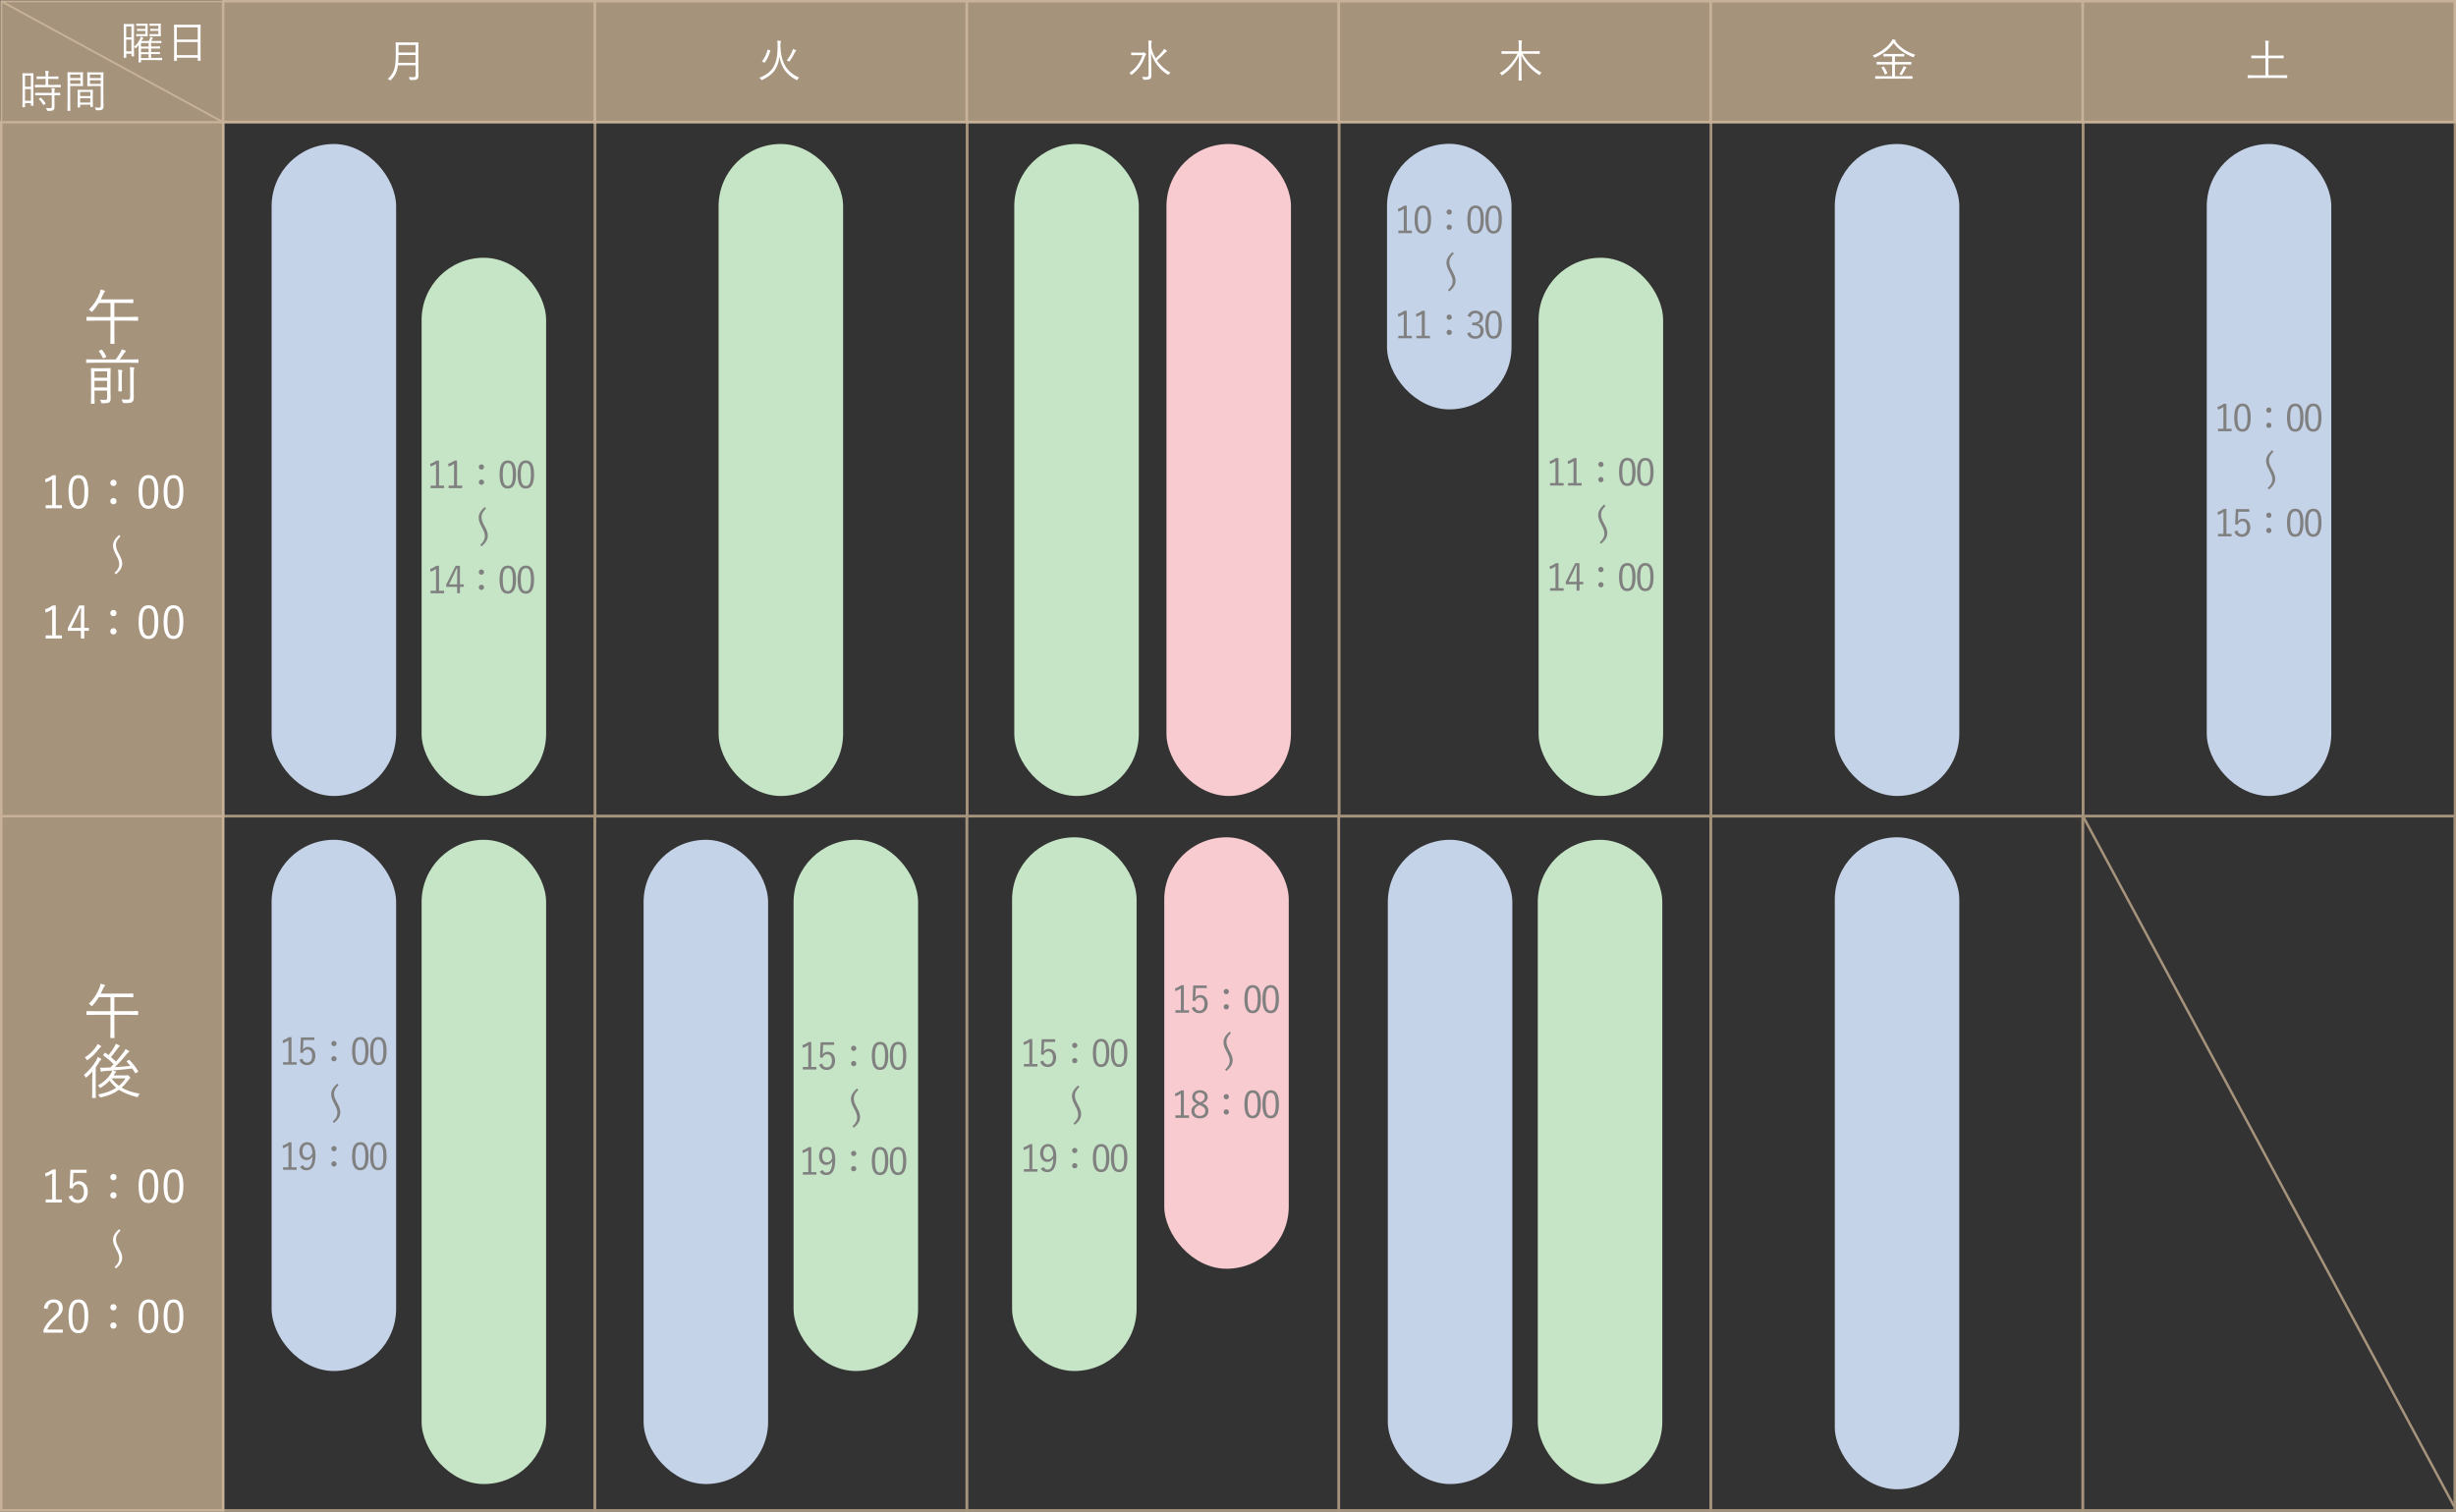
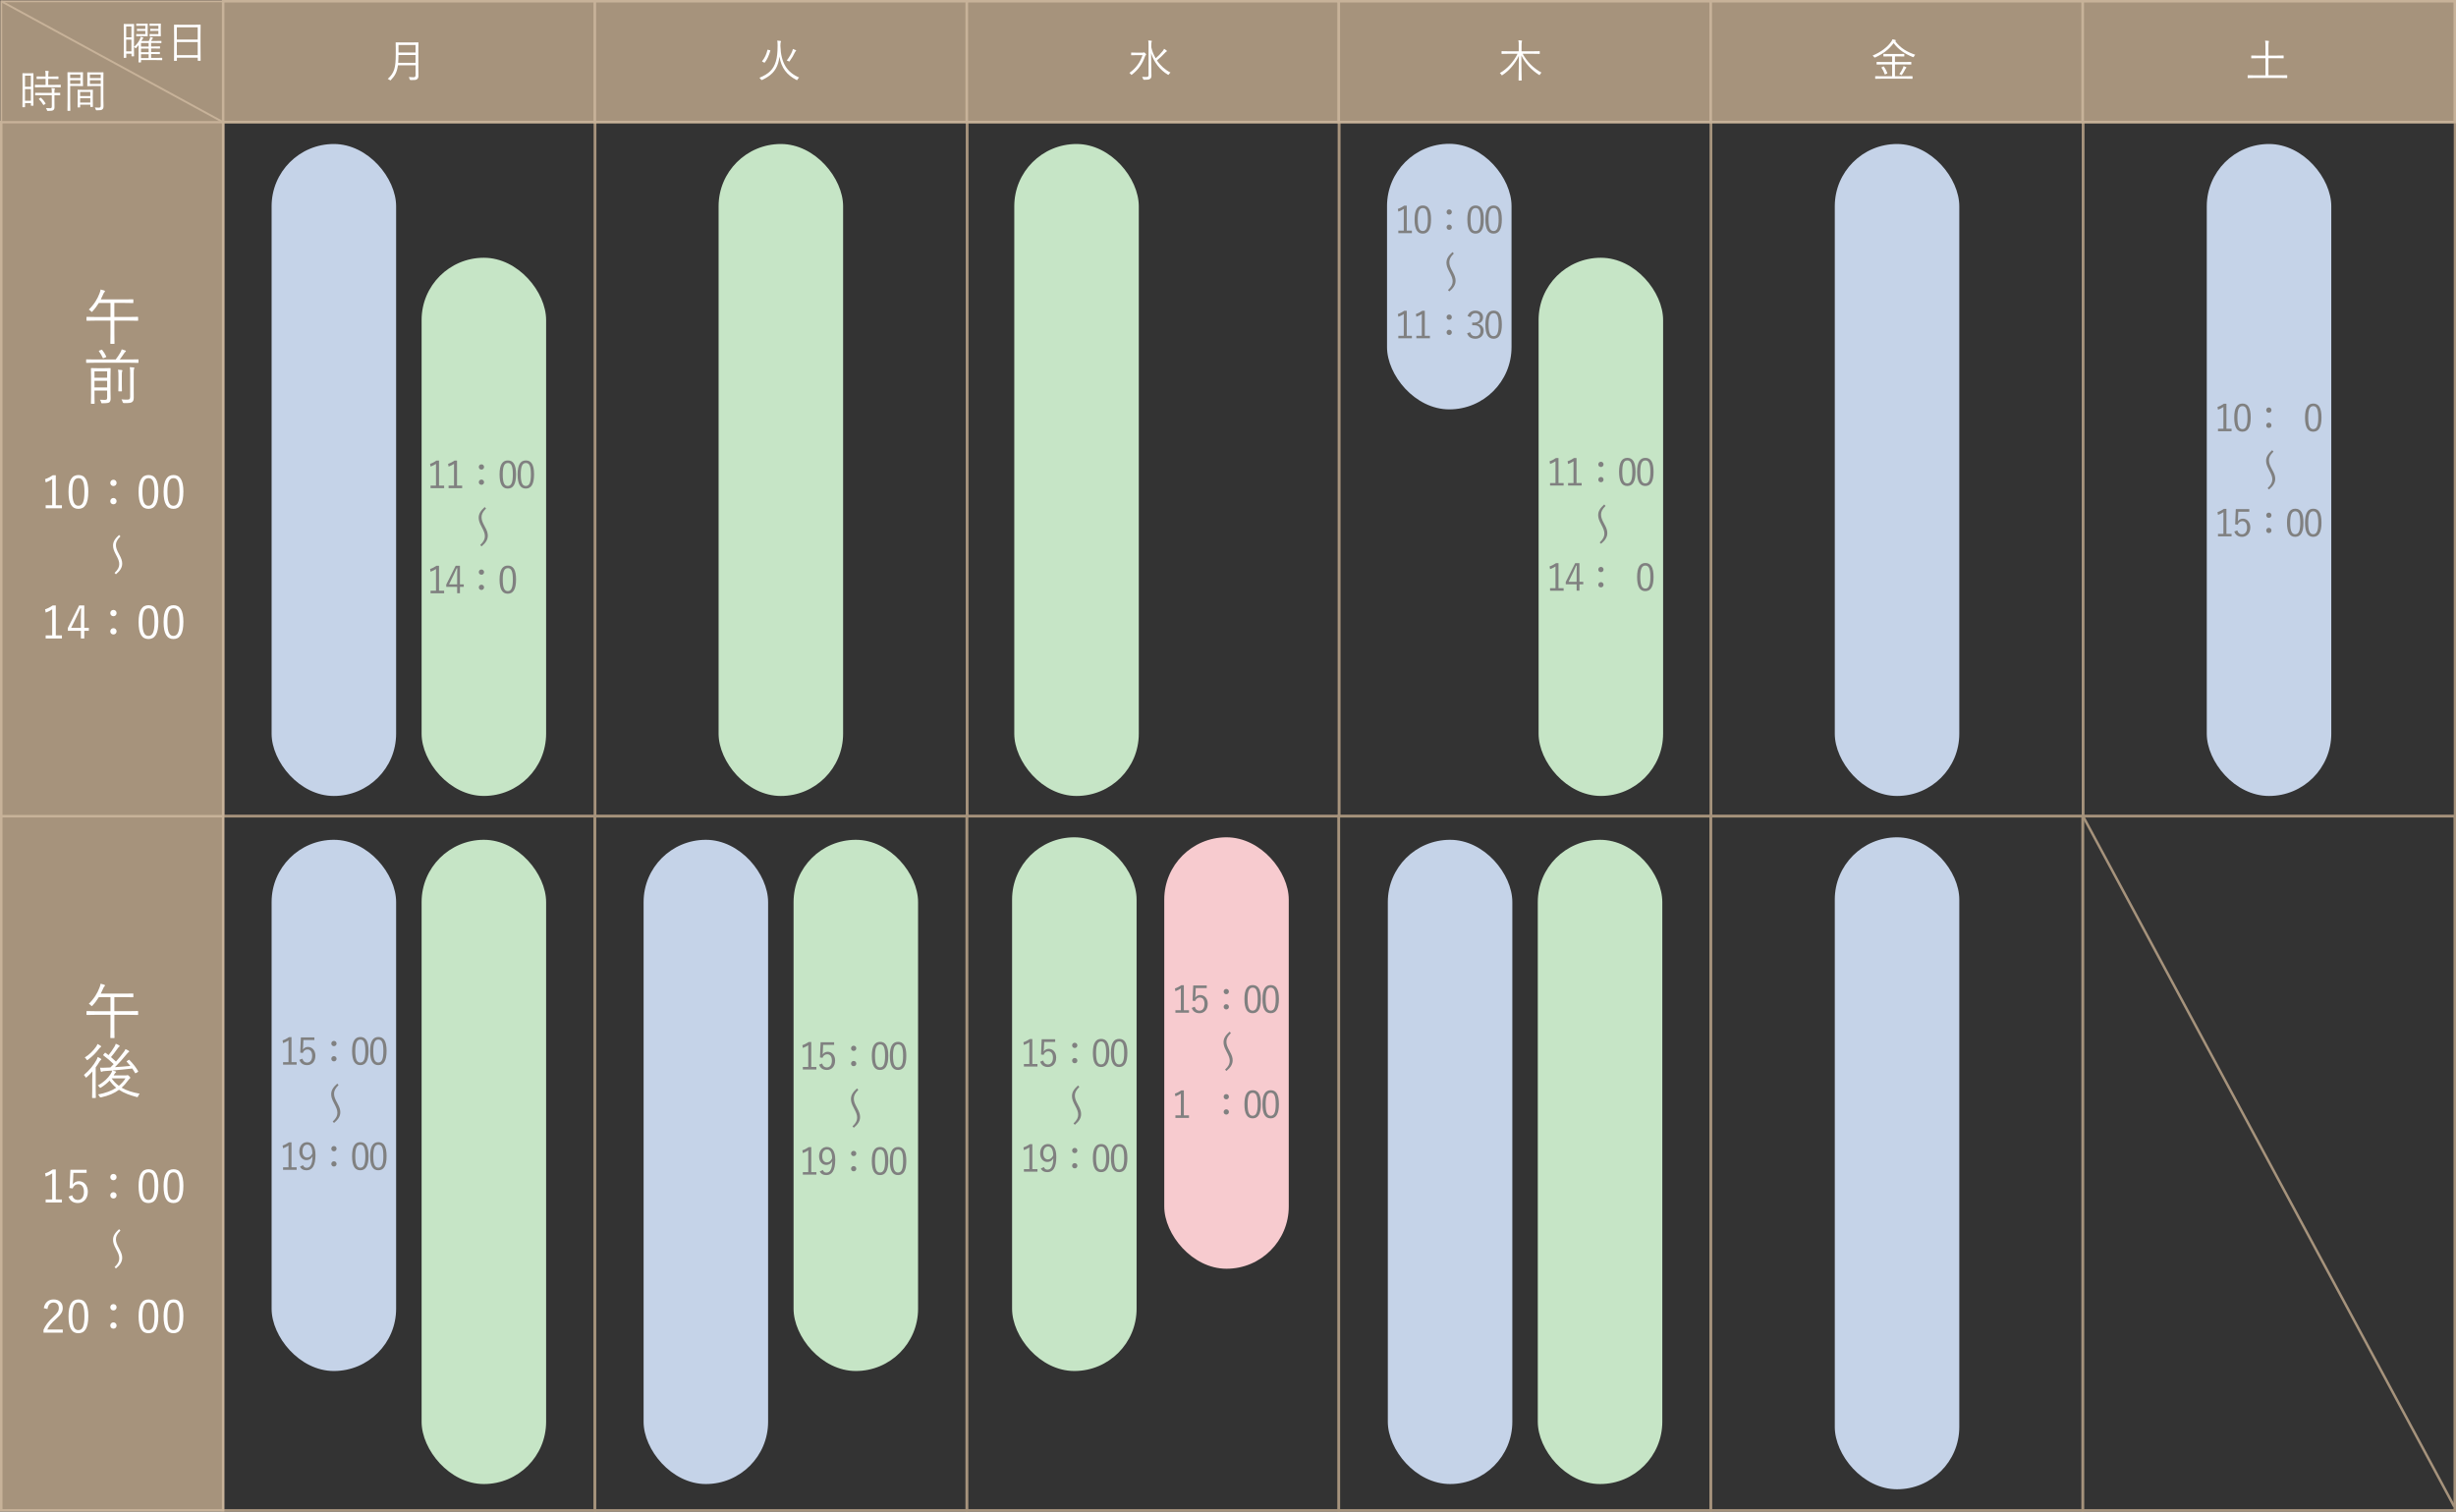
<svg xmlns="http://www.w3.org/2000/svg" id="_レイヤー_2" data-name="レイヤー 2" viewBox="0 0 981.11 603.81">
  <rect x="0" y="0" width="981.11" height="603.81" fill="#333333" stroke="none" />
  <defs>
    <style>
      .cls-1 {
        fill: #f7cbcf;
      }

      .cls-2 {
        fill: #fff;
      }

      .cls-3 {
        fill: #fbfaf1;
      }

      .cls-4 {
        fill: #a6937c;
      }

      .cls-5 {
        fill: #c6e5c6;
      }

      .cls-6 {
        fill: #c7b299;
      }

      .cls-7 {
        fill: #c5d3e8;
      }

      .cls-8 {
        fill: gray;
      }
    </style>
  </defs>
  <g id="_表背景" data-name="表背景">
    <path class="cls-4" d="M238.23,326.53H88.64V48.25H238.23V326.53Zm-148.6-1H237.23V49.25H89.64V325.53Z" />
    <path class="cls-4" d="M386.83,326.53H237.23V48.25h149.6V326.53Zm-148.6-1h147.6V49.25H238.23V325.53Z" />
    <path class="cls-4" d="M535.43,326.53h-149.6V48.25h149.6V326.53Zm-148.6-1h147.6V49.25h-147.6V325.53Z" />
    <path class="cls-4" d="M684.02,326.53h-149.6V48.25h149.6V326.53Zm-148.6-1h147.6V49.25h-147.6V325.53Z" />
    <path class="cls-4" d="M832.62,326.53h-149.6V48.25h149.6V326.53Zm-148.6-1h147.6V49.25h-147.6V325.53Z" />
    <path class="cls-4" d="M981.21,326.53h-149.6V48.25h149.6V326.53Zm-148.6-1h147.6V49.25h-147.6V325.53Z" />
    <g>
      <path class="cls-4" d="M238.13,603.81H88.53V325.53H238.13v278.28Zm-148.6-1H237.13V326.53H89.53v276.28Z" />
      <path class="cls-4" d="M386.72,603.81H237.13V325.53h149.6v278.28Zm-148.6-1h147.6V326.53H238.13v276.28Z" />
      <path class="cls-4" d="M535.32,603.81h-149.6V325.53h149.6v278.28Zm-148.6-1h147.6V326.53h-147.6v276.28Z" />
      <path class="cls-4" d="M683.92,603.81h-149.6V325.53h149.6v278.28Zm-148.6-1h147.6V326.53h-147.6v276.28Z" />
      <path class="cls-4" d="M832.51,603.81h-149.6V325.53h149.6v278.28Zm-148.6-1h147.6V326.53h-147.6v276.28Z" />
      <path class="cls-4" d="M981.11,603.81h-149.6V325.53h149.6v278.28Zm-148.6-1h147.6V326.53h-147.6v276.28Z" />
    </g>
    <g>
      <rect class="cls-4" x="89.14" y=".5" width="148.6" height="48.26" />
      <path class="cls-6" d="M238.23,49.25H88.64V0H238.23V49.25Zm-148.6-1H237.23V1H89.64V48.25Z" />
    </g>
    <g>
      <rect class="cls-4" x="237.63" y=".5" width="148.6" height="48.26" />
      <path class="cls-6" d="M386.72,49.25H237.13V0h149.6V49.25Zm-148.6-1h147.6V1H238.13V48.25Z" />
    </g>
    <g>
      <rect class="cls-4" x="386.22" y=".5" width="148.6" height="48.26" />
      <path class="cls-6" d="M535.32,49.25h-149.6V0h149.6V49.25Zm-148.6-1h147.6V1h-147.6V48.25Z" />
    </g>
    <g>
      <rect class="cls-4" x="534.82" y=".5" width="148.6" height="48.26" />
      <path class="cls-6" d="M683.92,49.25h-149.6V0h149.6V49.25Zm-148.6-1h147.6V1h-147.6V48.25Z" />
    </g>
    <g>
      <rect class="cls-4" x="683.42" y=".5" width="148.6" height="48.26" />
      <path class="cls-6" d="M832.51,49.25h-149.6V0h149.6V49.25Zm-148.6-1h147.6V1h-147.6V48.25Z" />
    </g>
    <g>
      <rect class="cls-4" x="832.01" y=".5" width="148.6" height="48.26" />
      <path class="cls-6" d="M981.11,49.25h-149.6V0h149.6V49.25Zm-148.6-1h147.6V1h-147.6V48.25Z" />
    </g>
    <g>
      <rect class="cls-4" x=".5" y="48.75" width="88.64" height="554.55" />
      <path class="cls-6" d="M89.64,603.81H0V48.25H89.64V603.81Zm-88.64-1H88.64V49.25H1V602.81Z" />
    </g>
    <rect class="cls-6" x=".29" y="325.53" width="88.74" height="1" />
    <g>
      <polygon class="cls-4" points="89.03 48.75 .5 48.75 .5 .5 5.1 .5 89.03 .5 89.03 48.75" />
      <path class="cls-6" d="M89.42,49.14H.11V.11H89.42V49.14ZM.89,48.37H88.65V.89H.89V48.37Z" />
    </g>
    <rect class="cls-6" x="44.38" y="-25.79" width=".77" height="100.83" transform="translate(1.72 52.15) rotate(-61.41)" />
    <g>
      <line class="cls-3" x1="832.12" y1="326.03" x2="980.42" y2="601.78" />
      <rect class="cls-4" x="905.77" y="307.36" width="1" height="313.09" transform="translate(-111.62 484.6) rotate(-28.27)" />
    </g>
  </g>
  <g>
    <path class="cls-2" d="M55.19,127.94c0,.17-.02,.19-.19,.19-.14,0-.89-.05-3.17-.05h-6.14v5.28c0,2.57,.05,3.7,.05,3.82,0,.17-.02,.17-.17,.17h-1.3c-.17,0-.19,0-.19-.17,0-.14,.05-1.25,.05-3.82v-5.28h-6.22c-2.28,0-3.05,.05-3.17,.05-.17,0-.19-.02-.19-.19v-1.18c0-.17,.02-.19,.19-.19,.12,0,.89,.05,3.17,.05h6.22v-5.59h-4.66c-.7,1.13-1.51,2.26-2.5,3.31-.14,.17-.22,.26-.31,.26-.07,0-.17-.1-.34-.29-.29-.31-.55-.5-.84-.65,2.14-2.06,3.46-4.32,4.25-6.41,.22-.62,.38-1.06,.46-1.61,.58,.12,1.03,.26,1.39,.38,.22,.07,.36,.17,.36,.34,0,.14-.12,.24-.22,.34-.19,.19-.34,.43-.55,.96-.29,.65-.58,1.3-.91,1.94h9.48c2.4,0,3.22-.05,3.34-.05,.17,0,.19,.02,.19,.19v1.13c0,.17-.02,.19-.19,.19-.12,0-.94-.05-3.34-.05h-4.06v5.59h6.14c2.28,0,3.02-.05,3.17-.05,.17,0,.19,.02,.19,.19v1.18Z" />
    <path class="cls-2" d="M55.33,144.76c0,.17-.02,.19-.19,.19-.12,0-.89-.05-3.14-.05h-14.28c-2.23,0-3,.05-3.12,.05-.17,0-.19-.02-.19-.19v-1.03c0-.17,.02-.19,.19-.19,.12,0,.89,.05,3.12,.05h8.5c.67-.86,1.27-1.78,1.87-2.78,.24-.46,.43-.91,.53-1.27,.48,.12,1.03,.29,1.44,.46,.17,.07,.24,.17,.24,.26,0,.12-.1,.22-.22,.29-.17,.1-.29,.26-.77,.98-.36,.55-.94,1.37-1.49,2.06h4.18c2.26,0,3.02-.05,3.14-.05,.17,0,.19,.02,.19,.19v1.03Zm-11.19,11.16c0,1.3,.05,2.52,.05,3.17,0,.72-.07,1.25-.5,1.61-.34,.24-.96,.38-2.74,.38-.48,0-.48,.02-.58-.46-.1-.36-.24-.67-.43-.96,.7,.05,1.06,.07,1.8,.07,.86,0,1.06-.17,1.06-.82v-2.9h-5.06v1.99c0,2.11,.05,3,.05,3.12,0,.14-.02,.17-.19,.17h-1.08c-.17,0-.19-.02-.19-.17s.05-.96,.05-3.12v-7.61c0-2.16-.05-3.02-.05-3.17,0-.17,.02-.19,.19-.19,.12,0,.7,.05,2.42,.05h2.64c1.75,0,2.3-.05,2.42-.05,.17,0,.19,.02,.19,.19,0,.12-.05,1.13-.05,3.29v5.4Zm-1.34-7.58h-5.06v2.54h5.06v-2.54Zm0,3.77h-5.06v2.64h5.06v-2.64Zm-2.42-12.34c.26-.12,.31-.14,.43,0,.67,.84,1.13,1.58,1.63,2.64,.07,.17,.05,.19-.26,.34l-.67,.26c-.34,.14-.38,.14-.46-.05-.43-.96-.84-1.68-1.51-2.62-.12-.17-.1-.22,.17-.31l.67-.26Zm6.94,10.85c0-1.32,0-2.11-.17-2.95,.55,.02,1.03,.07,1.49,.14,.17,.02,.26,.1,.26,.22s-.1,.26-.14,.41c-.1,.29-.1,.74-.1,2.16v3.07c0,1.66,.05,2.35,.05,2.47,0,.17-.02,.19-.17,.19h-1.08c-.17,0-.19-.02-.19-.19,0-.14,.05-.82,.05-2.47v-3.05Zm4.68-1.13c0-1.37-.02-2.18-.17-2.83,.58,.02,1.15,.07,1.56,.12,.17,.02,.29,.12,.29,.19,0,.19-.1,.31-.17,.48-.07,.19-.1,.7-.1,2.02v5.91c0,1.32,.02,2.45,.02,3.36,0,1.03-.19,1.51-.67,1.85-.55,.36-1.01,.43-3.19,.43q-.48,0-.6-.48c-.1-.41-.24-.74-.46-1.03,.79,.1,1.34,.12,2.26,.12s1.22-.17,1.22-1.18v-8.95Z" />
  </g>
  <g>
    <path class="cls-2" d="M64.8,23.9c0,.13-.02,.14-.14,.14-.11,0-.65-.04-2.32-.04h-6v.79c0,.13-.02,.14-.14,.14h-.74c-.13,0-.14-.02-.14-.14,0-.09,.04-.43,.04-1.6v-3.28c0-.5,.02-1.26,.02-1.93-.27,.36-.58,.74-.92,1.12-.11,.13-.16,.18-.22,.18-.07,0-.13-.07-.23-.18-.16-.14-.34-.25-.5-.34,0,2.9,.04,3.51,.04,3.6,0,.13-.02,.14-.14,.14h-.74c-.13,0-.14-.02-.14-.14v-.9h-2.09v1.5c0,.13-.02,.14-.16,.14h-.72c-.13,0-.14-.02-.14-.14,0-.11,.04-.92,.04-5.67v-3.31c0-3.29-.04-4.16-.04-4.27,0-.13,.02-.14,.14-.14,.11,0,.4,.04,1.37,.04h1.13c.95,0,1.24-.04,1.35-.04,.13,0,.14,.02,.14,.14,0,.11-.04,.9-.04,3.71v5.31c1.08-.94,1.73-1.82,2.27-2.83,.14-.29,.36-.83,.41-1.22,.34,.09,.67,.2,.92,.31,.13,.05,.18,.11,.18,.18,0,.09-.07,.14-.16,.22-.16,.13-.31,.4-.52,.77-.04,.07-.07,.14-.13,.22h2.95c.16-.29,.25-.49,.34-.7,.14-.32,.2-.59,.23-.94,.36,.09,.65,.18,.9,.27,.11,.04,.2,.11,.2,.18,0,.09-.05,.14-.14,.22-.09,.07-.14,.14-.22,.27-.14,.25-.25,.5-.38,.7h1.75c1.6,0,2.12-.04,2.21-.04,.14,0,.16,.02,.16,.14v.59c0,.13-.02,.14-.16,.14-.09,0-.61-.04-2.21-.04h-1.75v1.4h1.03c1.73,0,2.3-.04,2.39-.04,.13,0,.14,.02,.14,.14v.59c0,.13-.02,.14-.14,.14-.09,0-.67-.04-2.39-.04h-1.03v1.44h.99c1.73,0,2.29-.04,2.39-.04,.13,0,.14,.02,.14,.14v.59c0,.13-.02,.14-.14,.14-.11,0-.67-.04-2.39-.04h-.99v1.55h1.98c1.67,0,2.21-.04,2.32-.04,.13,0,.14,.02,.14,.13v.61Zm-12.3-13.32h-2.09v4.32h2.09v-4.32Zm0,5.26h-2.09v4.68h2.09v-4.68Zm6.48-3.04c0,1.04,.04,1.46,.04,1.55,0,.13-.02,.14-.14,.14-.09,0-.49-.04-1.57-.04h-1.55c-.9,0-1.1,.04-1.21,.04s-.13-.02-.13-.14v-.61c0-.13,.02-.14,.13-.14s.31,.04,1.21,.04h2.29v-1.3h-1.91c-.97,0-1.21,.04-1.3,.04-.13,0-.14-.02-.14-.16v-.58c0-.13,.02-.14,.14-.14,.09,0,.32,.04,1.3,.04h1.91v-1.26h-2c-1.08,0-1.39,.04-1.49,.04s-.13-.02-.13-.14v-.61c0-.13,.02-.14,.13-.14s.41,.04,1.49,.04h1.26c1.08,0,1.48-.04,1.57-.04,.13,0,.14,.02,.14,.14,0,.11-.04,.52-.04,1.57v1.69Zm.4,4.39h-3.04v1.4h3.04v-1.4Zm0,2.21h-3.04v1.44h3.04v-1.44Zm0,2.25h-3.04v1.55h3.04v-1.55Zm4.84-8.88c0,1.06,.04,1.48,.04,1.57,0,.13-.02,.14-.14,.14-.11,0-.49-.04-1.57-.04h-1.49c-.88,0-1.08,.04-1.15,.04-.14,0-.16-.02-.16-.14v-.61c0-.13,.02-.14,.16-.14,.07,0,.27,.04,1.15,.04h2.21v-1.3h-1.84c-.95,0-1.17,.04-1.28,.04-.13,0-.14-.02-.14-.16v-.58c0-.13,.02-.14,.14-.14,.11,0,.32,.04,1.28,.04h1.84v-1.26h-1.91c-1.1,0-1.39,.04-1.46,.04-.14,0-.16-.02-.16-.14v-.61c0-.13,.02-.14,.16-.14,.07,0,.36,.04,1.46,.04h1.19c1.08,0,1.46-.04,1.57-.04,.13,0,.14,.02,.14,.14,0,.11-.04,.52-.04,1.57v1.67Z" />
    <path class="cls-2" d="M80.1,18.01c0,5.15,.04,6.05,.04,6.14,0,.13-.02,.14-.14,.14h-.86c-.13,0-.14-.02-.14-.14v-1.1h-8.34v1.13c0,.13-.02,.14-.13,.14h-.88c-.13,0-.14-.02-.14-.14,0-.11,.04-1.01,.04-6.18v-3.47c0-3.49-.04-4.43-.04-4.54,0-.13,.02-.14,.14-.14,.11,0,.72,.04,2.5,.04h5.35c1.78,0,2.39-.04,2.5-.04,.13,0,.14,.02,.14,.14,0,.11-.04,1.04-.04,4.09v3.92Zm-1.12-7.09h-8.34v4.88h8.34v-4.88Zm0,5.89h-8.34v5.22h8.34v-5.22Z" />
  </g>
  <g>
    <path class="cls-2" d="M13.32,36.76c0,4.5,.04,5.24,.04,5.33,0,.13-.02,.14-.14,.14h-.74c-.13,0-.14-.02-.14-.14v-.9h-2.34v1.5c0,.13-.02,.14-.14,.14h-.76c-.13,0-.14-.02-.14-.14,0-.09,.04-.9,.04-5.55v-3.55c0-3.3-.04-4.12-.04-4.21,0-.13,.02-.14,.14-.14,.11,0,.41,.04,1.44,.04h1.24c1.03,0,1.33-.04,1.44-.04,.13,0,.14,.02,.14,.14,0,.09-.04,.86-.04,3.64v3.75Zm-.99-6.54h-2.34v4.41h2.34v-4.41Zm0,5.35h-2.34v4.66h2.34v-4.66Zm11.94-.83c0,.13-.02,.14-.14,.14-.11,0-.7-.04-2.48-.04h-5.11c-1.76,0-2.36,.04-2.47,.04-.13,0-.14-.02-.14-.14v-.74c0-.13,.02-.14,.14-.14,.11,0,.7,.04,2.47,.04h1.67v-2.39h-1.12c-1.66,0-2.21,.04-2.3,.04-.14,0-.16-.02-.16-.14v-.72c0-.14,.02-.16,.16-.16,.09,0,.65,.04,2.3,.04h1.12c0-1.22-.02-1.67-.13-2.3,.49,.02,.79,.04,1.17,.09,.13,.02,.22,.07,.22,.16s-.05,.2-.09,.32c-.07,.2-.11,.61-.11,1.73h1.64c1.66,0,2.2-.04,2.3-.04,.13,0,.14,.02,.14,.16v.72c0,.13-.02,.14-.14,.14-.11,0-.65-.04-2.3-.04h-1.64v2.39h2.38c1.78,0,2.38-.04,2.48-.04,.13,0,.14,.02,.14,.14v.74Zm-.22,3.2c0,.13-.02,.14-.14,.14-.09,0-.65-.04-2.16-.04v2.45c0,.81,.02,1.58,.02,2.3,0,.52-.11,.94-.5,1.21-.31,.22-.79,.31-2.09,.31-.34,0-.36,0-.45-.34-.09-.34-.2-.58-.36-.81,.54,.05,1.1,.07,1.69,.07,.38,0,.63-.16,.63-.67v-4.52h-4.07c-1.76,0-2.36,.04-2.45,.04-.13,0-.14-.02-.14-.14v-.74c0-.13,.02-.13,.14-.13,.09,0,.68,.02,2.45,.02h4.07v-.04c0-.99-.04-1.48-.13-1.91,.47,.02,.85,.07,1.15,.13,.14,.02,.23,.09,.23,.14,0,.13-.05,.2-.11,.31-.07,.18-.09,.45-.09,1.28v.09c1.49,0,2.07-.02,2.16-.02,.13,0,.14,0,.14,.13v.74Zm-7.94,1.15c.14-.09,.18-.11,.29-.02,.68,.65,1.28,1.35,1.78,2.18,.07,.11,.05,.16-.09,.27l-.49,.32c-.18,.13-.23,.16-.31,.04-.52-.9-1.08-1.6-1.73-2.25-.11-.11-.07-.16,.11-.27l.43-.27Z" />
    <path class="cls-2" d="M33.13,32.6c0,1.12,.04,1.57,.04,1.66,0,.13-.02,.14-.14,.14-.09,0-.54-.04-1.8-.04h-3.19v6.03c0,2.57,.04,3.64,.04,3.75,0,.13-.02,.14-.14,.14h-.85c-.13,0-.14-.02-.14-.14,0-.11,.04-1.17,.04-3.75v-7.62c0-2.58-.04-3.67-.04-3.78,0-.13,.02-.14,.14-.14,.11,0,.7,.04,2.03,.04h2.11c1.26,0,1.71-.04,1.8-.04,.13,0,.14,.02,.14,.14,0,.11-.04,.56-.04,1.66v1.94Zm-1.03-2.83h-4.07v1.4h4.07v-1.4Zm0,2.27h-4.07v1.46h4.07v-1.46Zm4.97,7.42c0,2.59,.04,3.03,.04,3.12,0,.13-.02,.14-.14,.14h-.74c-.13,0-.14-.02-.14-.14v-.76h-4.07v.94c0,.14-.02,.16-.14,.16h-.74c-.13,0-.14-.02-.14-.16,0-.09,.04-.52,.04-3.17v-1.51c0-1.51-.04-1.98-.04-2.09,0-.13,.02-.14,.14-.14,.11,0,.52,.04,1.87,.04h2.09c1.33,0,1.76-.04,1.87-.04,.13,0,.14,.02,.14,.14,0,.09-.04,.56-.04,1.82v1.66Zm-.99-2.72h-4.07v1.64h4.07v-1.64Zm0,2.49h-4.07v1.73h4.07v-1.73Zm5.22,.52c0,.95,.05,1.89,.05,2.58,0,.79-.13,1.1-.47,1.37-.34,.29-.81,.36-2.25,.36q-.32,0-.41-.34c-.09-.34-.18-.56-.32-.79,.47,.05,.88,.07,1.39,.07,.79,0,.95-.14,.95-.86v-7.76h-3.28c-1.4,0-1.85,.04-1.94,.04-.14,0-.16-.02-.16-.14,0-.09,.04-.43,.04-1.55v-2.16c0-1.1-.04-1.44-.04-1.55,0-.13,.02-.14,.16-.14,.09,0,.54,.04,1.94,.04h2.29c1.39,0,1.85-.04,1.94-.04,.13,0,.14,.02,.14,.14,0,.11-.04,.83-.04,2.58v8.17Zm-1.06-9.97h-4.32v1.4h4.32v-1.4Zm0,2.27h-4.32v1.46h4.32v-1.46Z" />
  </g>
  <g>
    <path class="cls-2" d="M22.29,201.82h2.45v1.21h-6.5v-1.21h2.61v-10.41c-.68,.47-1.58,.92-2.59,1.3l-.25-1.31c1.1-.36,2.14-.92,3.06-1.55h1.22v11.97Z" />
    <path class="cls-2" d="M35.27,196.44c0,4.77-1.4,6.82-3.96,6.82s-3.94-2.02-3.94-6.79,1.46-6.72,3.98-6.72,3.93,1.93,3.93,6.68Zm-6.37,.02c0,4.03,.79,5.56,2.41,5.56s2.43-1.53,2.43-5.56-.77-5.46-2.39-5.46-2.45,1.4-2.45,5.46Z" />
    <path class="cls-2" d="M46.57,192.89c0,.72-.54,1.26-1.26,1.26s-1.26-.54-1.26-1.26,.54-1.26,1.26-1.26,1.26,.56,1.26,1.26Zm0,7.29c0,.74-.54,1.26-1.26,1.26s-1.26-.52-1.26-1.26c0-.68,.54-1.26,1.26-1.26s1.26,.58,1.26,1.26Z" />
    <path class="cls-2" d="M63.26,196.44c0,4.77-1.4,6.82-3.96,6.82s-3.94-2.02-3.94-6.79,1.46-6.72,3.98-6.72,3.93,1.93,3.93,6.68Zm-6.37,.02c0,4.03,.79,5.56,2.41,5.56s2.43-1.53,2.43-5.56-.77-5.46-2.4-5.46-2.45,1.4-2.45,5.46Z" />
    <path class="cls-2" d="M73.25,196.44c0,4.77-1.4,6.82-3.96,6.82s-3.94-2.02-3.94-6.79,1.46-6.72,3.98-6.72,3.93,1.93,3.93,6.68Zm-6.37,.02c0,4.03,.79,5.56,2.41,5.56s2.43-1.53,2.43-5.56-.77-5.46-2.39-5.46-2.45,1.4-2.45,5.46Z" />
    <path class="cls-2" d="M22.29,253.82h2.45v1.21h-6.5v-1.21h2.61v-10.41c-.68,.47-1.58,.92-2.59,1.3l-.25-1.31c1.1-.36,2.14-.92,3.06-1.55h1.22v11.97Z" />
    <path class="cls-2" d="M33.67,250.78h1.82v1.19h-1.82v3.06h-1.35v-3.06h-5.22v-1.12l4.52-9h2.05v8.93Zm-1.35-4.57c0-1.04,.04-2,.07-3.17h-.31c-.43,.99-.81,1.91-1.26,2.83l-2.4,4.92h3.89v-4.57Z" />
    <path class="cls-2" d="M46.57,244.89c0,.72-.54,1.26-1.26,1.26s-1.26-.54-1.26-1.26,.54-1.26,1.26-1.26,1.26,.56,1.26,1.26Zm0,7.29c0,.74-.54,1.26-1.26,1.26s-1.26-.52-1.26-1.26c0-.68,.54-1.26,1.26-1.26s1.26,.58,1.26,1.26Z" />
    <path class="cls-2" d="M63.26,248.44c0,4.77-1.4,6.82-3.96,6.82s-3.94-2.02-3.94-6.79,1.46-6.72,3.98-6.72,3.93,1.93,3.93,6.68Zm-6.37,.02c0,4.03,.79,5.56,2.41,5.56s2.43-1.53,2.43-5.56-.77-5.46-2.4-5.46-2.45,1.4-2.45,5.46Z" />
    <path class="cls-2" d="M73.25,248.44c0,4.77-1.4,6.82-3.96,6.82s-3.94-2.02-3.94-6.79,1.46-6.72,3.98-6.72,3.93,1.93,3.93,6.68Zm-6.37,.02c0,4.03,.79,5.56,2.41,5.56s2.43-1.53,2.43-5.56-.77-5.46-2.39-5.46-2.45,1.4-2.45,5.46Z" />
  </g>
  <path class="cls-2" d="M45.77,228.85c1.44-1.35,1.87-2.39,1.87-3.51,0-1.03-.34-1.96-1.33-3.8-.83-1.55-1.15-2.52-1.15-3.62,0-1.53,.79-2.77,2.41-4.23l.54,.56c-1.4,1.42-1.8,2.39-1.8,3.46s.32,2.02,1.31,3.8c.88,1.58,1.19,2.57,1.19,3.62,0,1.53-.79,2.86-2.5,4.27l-.54-.54Z" />
  <g>
    <path class="cls-2" d="M55.19,405.24c0,.17-.02,.19-.19,.19-.14,0-.89-.05-3.17-.05h-6.14v5.28c0,2.57,.05,3.7,.05,3.82,0,.17-.02,.17-.17,.17h-1.3c-.17,0-.19,0-.19-.17,0-.14,.05-1.25,.05-3.82v-5.28h-6.22c-2.28,0-3.05,.05-3.17,.05-.17,0-.19-.02-.19-.19v-1.18c0-.17,.02-.19,.19-.19,.12,0,.89,.05,3.17,.05h6.22v-5.59h-4.66c-.7,1.13-1.51,2.26-2.5,3.31-.14,.17-.22,.26-.31,.26-.07,0-.17-.1-.34-.29-.29-.31-.55-.5-.84-.65,2.14-2.06,3.46-4.32,4.25-6.41,.22-.62,.38-1.06,.46-1.61,.58,.12,1.03,.26,1.39,.38,.22,.07,.36,.17,.36,.34,0,.14-.12,.24-.22,.34-.19,.19-.34,.43-.55,.96-.29,.65-.58,1.3-.91,1.94h9.48c2.4,0,3.22-.05,3.34-.05,.17,0,.19,.02,.19,.19v1.13c0,.17-.02,.19-.19,.19-.12,0-.94-.05-3.34-.05h-4.06v5.59h6.14c2.28,0,3.02-.05,3.17-.05,.17,0,.19,.02,.19,.19v1.18Z" />
    <path class="cls-2" d="M36.85,431.01c0-.91,.05-2.11,.07-3.02-.7,.79-1.42,1.54-2.21,2.23-.17,.14-.26,.22-.36,.22s-.17-.1-.29-.31c-.17-.31-.34-.55-.55-.74,2.18-1.82,3.91-3.91,5.04-6,.19-.36,.38-.82,.48-1.18,.46,.19,.86,.43,1.2,.65,.17,.12,.24,.19,.24,.31s-.05,.19-.17,.26c-.14,.07-.34,.29-.53,.6-.48,.79-.98,1.58-1.54,2.33v8.95c0,2.09,.05,2.98,.05,3.1,0,.17-.02,.19-.19,.19h-1.13c-.14,0-.17-.02-.17-.19,0-.12,.05-1.01,.05-3.1v-4.3Zm3.26-12.65c-.14,.07-.36,.31-.58,.6-1.18,1.54-2.47,2.93-4.34,4.32-.19,.12-.29,.19-.38,.19s-.17-.1-.29-.31c-.19-.31-.43-.58-.67-.74,1.92-1.18,3.38-2.71,4.54-4.32,.34-.46,.43-.77,.53-1.08,.48,.22,.91,.46,1.27,.72,.14,.1,.22,.19,.22,.31s-.12,.22-.29,.31Zm10.13,11.23c.24,0,.38-.02,.5-.07,.1-.05,.14-.07,.24-.07,.14,0,.29,.1,.65,.46,.31,.29,.41,.46,.41,.6s-.05,.24-.22,.34c-.17,.1-.29,.26-.55,.6-.84,1.18-1.7,2.16-2.69,3.02,1.99,1.18,4.37,1.9,7.22,2.42-.24,.26-.43,.58-.6,.94-.22,.46-.22,.48-.65,.36-2.71-.72-5.02-1.56-7.01-2.88-1.9,1.42-4.18,2.38-7.13,3.02q-.46,.1-.67-.34c-.17-.31-.34-.55-.58-.79,2.98-.58,5.35-1.42,7.27-2.69-.96-.79-1.85-1.73-2.66-2.86-.96,1.03-2.09,1.94-3.38,2.74-.17,.1-.26,.17-.34,.17-.1,0-.17-.1-.34-.34-.19-.24-.41-.46-.65-.62,2.52-1.37,4.03-2.9,5.09-4.51,.24-.34,.58-.96,.7-1.46l-2.74,.19c-.62,.05-1.06,.1-1.22,.17-.14,.07-.26,.17-.38,.17-.14,0-.22-.14-.29-.36-.1-.38-.17-.84-.24-1.32,.53,.05,1.1,.05,1.54,.02,.84-.02,1.7-.05,2.57-.1l1.32-1.34c-1.32-1.3-2.64-2.4-4.1-3.46-.14-.1-.14-.14,.02-.36l.48-.58c.14-.19,.22-.19,.34-.1,.41,.29,.82,.6,1.22,.91,.72-.91,1.56-2.02,2.35-3.36,.19-.34,.41-.77,.53-1.18,.46,.17,.89,.38,1.27,.6,.19,.1,.29,.19,.29,.34,0,.12-.1,.22-.26,.31-.14,.1-.31,.26-.62,.7-.82,1.15-1.66,2.3-2.59,3.38,.7,.58,1.37,1.18,1.99,1.78,1.1-1.22,2.14-2.5,3.17-3.89,.24-.31,.48-.67,.62-1.08,.48,.19,.86,.41,1.2,.6,.19,.12,.29,.22,.29,.36,0,.12-.12,.22-.26,.29-.22,.1-.41,.36-.89,.94-1.39,1.73-2.88,3.38-4.54,5.02,2.11-.12,4.25-.31,6.17-.5-.43-.55-.91-1.1-1.44-1.66-.14-.14-.1-.19,.14-.34l.53-.34c.22-.14,.26-.14,.36-.05,1.54,1.54,2.69,3.07,3.5,4.49,.07,.14,.05,.22-.17,.36l-.62,.36c-.29,.17-.34,.19-.43,0-.36-.6-.72-1.2-1.1-1.78-2.4,.29-5.45,.58-7.94,.79,.48,.12,.86,.22,1.2,.34,.19,.07,.26,.17,.26,.29,0,.1-.07,.19-.22,.26-.12,.07-.24,.26-.46,.58-.12,.17-.22,.34-.31,.5h4.85Zm-5.66,1.15c.84,1.22,1.8,2.18,2.9,3,1.01-.84,1.9-1.82,2.66-3h-5.57Z" />
  </g>
  <g>
    <path class="cls-2" d="M22.29,479.12h2.45v1.21h-6.5v-1.21h2.61v-10.41c-.68,.47-1.58,.92-2.59,1.3l-.25-1.31c1.1-.36,2.14-.92,3.06-1.55h1.22v11.97Z" />
    <path class="cls-2" d="M34.6,468.51h-5.28l-.14,3.12c-.02,.47-.07,1.04-.11,1.49,.49-.77,1.4-1.3,2.43-1.3,2.02,0,3.58,1.67,3.58,4.23,0,2.83-1.73,4.5-3.94,4.5-1.85,0-3.17-.85-3.75-2.56l1.46-.54c.34,1.28,1.12,1.87,2.27,1.87,1.46,0,2.41-1.19,2.41-3.22s-.88-3.06-2.29-3.06c-1.01,0-1.85,.61-2.21,1.69l-1.22-.18,.31-7.29h6.48v1.24Z" />
    <path class="cls-2" d="M46.57,470.19c0,.72-.54,1.26-1.26,1.26s-1.26-.54-1.26-1.26,.54-1.26,1.26-1.26,1.26,.56,1.26,1.26Zm0,7.29c0,.74-.54,1.26-1.26,1.26s-1.26-.52-1.26-1.26c0-.68,.54-1.26,1.26-1.26s1.26,.58,1.26,1.26Z" />
    <path class="cls-2" d="M63.26,473.74c0,4.77-1.4,6.82-3.96,6.82s-3.94-2.02-3.94-6.79,1.46-6.72,3.98-6.72,3.93,1.93,3.93,6.68Zm-6.37,.02c0,4.03,.79,5.56,2.41,5.56s2.43-1.53,2.43-5.56-.77-5.46-2.4-5.46-2.45,1.4-2.45,5.46Z" />
    <path class="cls-2" d="M73.25,473.74c0,4.77-1.4,6.82-3.96,6.82s-3.94-2.02-3.94-6.79,1.46-6.72,3.98-6.72,3.93,1.93,3.93,6.68Zm-6.37,.02c0,4.03,.79,5.56,2.41,5.56s2.43-1.53,2.43-5.56-.77-5.46-2.39-5.46-2.45,1.4-2.45,5.46Z" />
    <path class="cls-2" d="M17.5,522.55c.38-2.29,1.89-3.49,3.91-3.49,2.14,0,3.65,1.26,3.65,3.4,0,1.44-.54,2.52-2.72,4.43-1.94,1.71-2.86,2.88-3.46,4.2h6.19v1.24h-7.69v-1.12c.74-1.75,1.89-3.29,3.85-5.11,1.85-1.73,2.27-2.49,2.27-3.64,0-1.33-.86-2.16-2.12-2.16s-2.18,.86-2.41,2.59l-1.48-.34Z" />
    <path class="cls-2" d="M35.27,525.74c0,4.77-1.4,6.82-3.96,6.82s-3.94-2.02-3.94-6.79,1.46-6.72,3.98-6.72,3.93,1.93,3.93,6.68Zm-6.37,.02c0,4.03,.79,5.56,2.41,5.56s2.43-1.53,2.43-5.56-.77-5.46-2.39-5.46-2.45,1.4-2.45,5.46Z" />
    <path class="cls-2" d="M46.57,522.19c0,.72-.54,1.26-1.26,1.26s-1.26-.54-1.26-1.26,.54-1.26,1.26-1.26,1.26,.56,1.26,1.26Zm0,7.29c0,.74-.54,1.26-1.26,1.26s-1.26-.52-1.26-1.26c0-.68,.54-1.26,1.26-1.26s1.26,.58,1.26,1.26Z" />
    <path class="cls-2" d="M63.26,525.74c0,4.77-1.4,6.82-3.96,6.82s-3.94-2.02-3.94-6.79,1.46-6.72,3.98-6.72,3.93,1.93,3.93,6.68Zm-6.37,.02c0,4.03,.79,5.56,2.41,5.56s2.43-1.53,2.43-5.56-.77-5.46-2.4-5.46-2.45,1.4-2.45,5.46Z" />
    <path class="cls-2" d="M73.25,525.74c0,4.77-1.4,6.82-3.96,6.82s-3.94-2.02-3.94-6.79,1.46-6.72,3.98-6.72,3.93,1.93,3.93,6.68Zm-6.37,.02c0,4.03,.79,5.56,2.41,5.56s2.43-1.53,2.43-5.56-.77-5.46-2.39-5.46-2.45,1.4-2.45,5.46Z" />
  </g>
  <path class="cls-2" d="M45.77,506.15c1.44-1.35,1.87-2.39,1.87-3.51,0-1.03-.34-1.96-1.33-3.8-.83-1.55-1.15-2.52-1.15-3.62,0-1.53,.79-2.77,2.41-4.23l.54,.56c-1.4,1.42-1.8,2.39-1.8,3.46s.32,2.02,1.31,3.8c.88,1.58,1.19,2.57,1.19,3.62,0,1.53-.79,2.86-2.5,4.27l-.54-.54Z" />
  <rect class="cls-7" x="108.5" y="57.52" width="49.74" height="260.43" rx="24.87" ry="24.87" />
  <rect class="cls-5" x="168.42" y="102.96" width="49.74" height="214.98" rx="24.87" ry="24.87" />
  <rect class="cls-5" x="287.06" y="57.52" width="49.74" height="260.43" rx="24.87" ry="24.87" />
  <rect class="cls-5" x="405.18" y="57.52" width="49.74" height="260.43" rx="24.87" ry="24.87" />
-   <rect class="cls-1" x="465.97" y="57.52" width="49.74" height="260.43" rx="24.87" ry="24.87" />
  <path class="cls-2" d="M167.12,27.41c0,.99,.04,2,.04,2.86,0,.63-.16,1.01-.5,1.33-.43,.38-1.1,.38-2.58,.38q-.36,0-.45-.36c-.07-.31-.18-.61-.32-.85,.63,.05,1.1,.09,1.89,.09,.56,0,.81-.22,.81-.83v-3.94h-7.04c-.36,2.66-1.17,4.16-2.79,5.83-.11,.13-.16,.2-.23,.2s-.14-.07-.29-.18c-.25-.2-.54-.34-.77-.41,2.63-2.43,3.21-4.43,3.21-9.92v-2.2c0-1.55-.04-2.25-.04-2.36,0-.13,.02-.14,.14-.14,.11,0,.68,.04,2.36,.04h4.1c1.67,0,2.25-.04,2.36-.04,.13,0,.14,.02,.14,.14,0,.11-.04,.81-.04,2.36v8Zm-1.12-5.42h-6.81c-.02,1.19-.05,2.2-.13,3.1h6.93v-3.1Zm0-4.02h-6.81v3.01h6.81v-3.01Z" />
  <path class="cls-2" d="M311.76,18.49c.22,6.63,2.63,10.43,7.49,12.48-.25,.2-.49,.49-.65,.77-.09,.2-.14,.27-.23,.27-.05,0-.14-.04-.27-.11-3.78-1.96-6.01-4.77-6.72-9.31-.11,.94-.29,1.78-.5,2.52-1.01,3.38-3.06,5.22-6.41,6.82q-.32,.12-.5-.18c-.16-.29-.36-.5-.61-.68,3.84-1.57,5.64-3.42,6.57-6.54,.49-1.58,.7-3.69,.7-6.25,0-.92-.02-1.37-.13-2.07,.41,.02,.88,.07,1.24,.12,.16,.02,.25,.09,.25,.18,0,.13-.07,.22-.13,.36-.05,.16-.09,.49-.11,1.35v.25Zm-4.21,1.57c.18,.05,.22,.09,.18,.2-.56,1.93-1.17,3.31-2.2,4.7-.07,.09-.14,.11-.31,.02l-.67-.34c-.16-.07-.16-.14-.09-.23,1.04-1.26,1.69-2.68,2.12-4.46,.04-.14,.09-.13,.29-.07l.67,.2Zm10.32,.38c-.07,.07-.23,.25-.36,.52-.52,1.1-1.17,2.25-2.03,3.42-.11,.14-.16,.21-.23,.21-.05,0-.13-.05-.27-.14-.22-.13-.47-.22-.7-.27,1.04-1.33,1.8-2.74,2.16-3.65,.2-.52,.25-.76,.27-.97,.4,.13,.86,.31,1.12,.43,.16,.09,.2,.14,.2,.22,0,.09-.05,.14-.14,.23Z" />
  <path class="cls-2" d="M456.48,21.03c.18,0,.25-.02,.34-.05,.07-.04,.11-.05,.18-.05,.11,0,.23,.05,.49,.32,.29,.29,.36,.41,.36,.52,0,.09-.05,.16-.14,.23-.11,.09-.22,.22-.32,.54-1.03,2.95-2.61,5.24-5.15,7.22-.13,.11-.2,.16-.25,.16-.07,0-.14-.07-.25-.23-.18-.25-.38-.45-.59-.58,2.59-1.78,4.27-4.11,5.26-7.08h-2.57c-1.33,0-1.75,.04-1.84,.04-.13,0-.14-.02-.14-.14v-.81c0-.11,.02-.13,.14-.13,.09,0,.5,.04,1.84,.04h2.67Zm3.46-2.05c.32,1.49,.94,2.97,1.73,4.3,1.06-.88,1.93-1.8,2.84-2.93,.23-.29,.38-.56,.5-.86,.4,.23,.67,.41,.97,.67,.13,.09,.16,.16,.16,.25,0,.11-.09,.16-.22,.23-.16,.09-.4,.29-.83,.76-.79,.85-1.75,1.78-2.92,2.74,1.44,2.11,3.37,3.83,5.42,4.84-.22,.16-.43,.4-.63,.7-.11,.16-.14,.23-.23,.23-.05,0-.13-.05-.27-.13-2.9-1.69-5.6-4.99-6.63-8.57,.05,3.13,.14,6.82,.14,9.08,0,.58-.18,1.03-.65,1.28-.34,.22-.88,.31-2.23,.31q-.36,0-.47-.36c-.09-.32-.22-.61-.38-.83,.45,.04,1.06,.05,1.55,.05,.74,0,1.03-.16,1.03-.67v-11.92c0-.99-.02-1.48-.13-1.98,.41,.02,.86,.05,1.21,.09,.14,.02,.23,.09,.23,.16,0,.14-.07,.25-.11,.38-.07,.2-.11,.54-.11,1.33v.85Z" />
  <path class="cls-2" d="M608.25,21.47c1.66,3.01,4.21,5.73,7.54,7.53-.2,.16-.41,.43-.58,.72-.09,.18-.14,.27-.23,.27-.05,0-.13-.04-.25-.13-3.02-1.93-5.46-4.63-6.99-7.72,0,4.79,.13,9.44,.13,9.89,0,.13-.02,.14-.14,.14h-.94c-.14,0-.16-.02-.16-.14,0-.45,.11-4.97,.13-9.72-1.48,3.1-3.85,5.89-6.54,7.65-.13,.09-.2,.13-.25,.13-.09,0-.13-.07-.23-.23-.18-.31-.38-.5-.61-.68,2.81-1.53,5.58-4.54,7.09-7.69h-3.85c-1.73,0-2.3,.04-2.39,.04-.14,0-.16-.02-.16-.16v-.77c0-.14,.02-.16,.16-.16,.09,0,.67,.04,2.39,.04h4.32v-2.21c0-.85,.02-1.51-.13-2.18,.45,.02,.88,.05,1.24,.11,.13,.02,.22,.07,.22,.14,0,.14-.07,.25-.11,.4-.05,.22-.09,.54-.09,1.51v2.23h4.72c1.73,0,2.3-.04,2.41-.04,.13,0,.14,.02,.14,.16v.77c0,.14-.02,.16-.14,.16-.11,0-.68-.04-2.41-.04h-4.29Z" />
  <path class="cls-2" d="M764.58,22.58c-.11,.2-.14,.27-.23,.27-.07,0-.14-.04-.29-.09-3.04-1.21-5.67-2.92-7.6-5.53-2.02,2.7-4.43,4.38-7.35,5.71q-.31,.13-.5-.16c-.16-.25-.36-.43-.58-.56,3.42-1.46,5.91-3.37,7.42-5.51,.29-.43,.4-.61,.52-1.01,.41,.05,.83,.13,1.15,.25,.16,.05,.25,.13,.25,.23,0,.05-.04,.11-.13,.16-.07,.04-.13,.07-.16,.11,2.2,2.88,4.88,4.36,8.01,5.42-.18,.16-.4,.43-.52,.7Zm-.59,8.75c0,.13-.02,.14-.14,.14-.09,0-.68-.04-2.43-.04h-9.76c-1.75,0-2.32,.04-2.43,.04-.13,0-.14-.02-.14-.14v-.77c0-.13,.02-.14,.14-.14,.11,0,.68,.04,2.43,.04h4.2v-4.72h-3.58c-1.78,0-2.38,.04-2.49,.04-.13,0-.14-.02-.14-.14v-.76c0-.13,.02-.14,.14-.14,.11,0,.7,.04,2.49,.04h3.58v-2.25h-1.1c-1.62,0-2.16,.02-2.25,.02-.13,0-.14-.02-.14-.12v-.76c0-.13,.02-.14,.14-.14,.09,0,.63,.04,2.25,.04h3.55c1.62,0,2.16-.04,2.27-.04,.13,0,.14,.02,.14,.14v.76c0,.11-.02,.12-.14,.12-.11,0-.65-.02-2.27-.02h-1.33v2.25h3.91c1.8,0,2.39-.04,2.48-.04,.13,0,.14,.02,.14,.14v.76c0,.16,0,.14-.14,.14-.09,0-.68-.04-2.48-.04h-3.91v4.72h4.45c1.75,0,2.34-.04,2.43-.04,.13,0,.14,.02,.14,.14v.77Zm-11.72-4.72c.2-.09,.23-.11,.32,.02,.56,.81,.96,1.57,1.33,2.5,.05,.12,.05,.18-.14,.27l-.56,.27c-.25,.13-.27,.14-.32-.02-.38-1.06-.74-1.78-1.28-2.57-.07-.11-.05-.14,.16-.25l.49-.22Zm9.11,.63c-.09,.07-.16,.18-.29,.43-.41,.79-.83,1.55-1.28,2.16-.11,.13-.14,.18-.22,.18-.05,0-.13-.04-.25-.12-.18-.13-.42-.25-.61-.29,.58-.76,1.03-1.55,1.42-2.41,.14-.32,.22-.52,.27-.79,.4,.13,.68,.25,.92,.38,.14,.09,.22,.14,.22,.23,0,.11-.09,.16-.18,.23Z" />
  <path class="cls-2" d="M913.68,31.04c0,.13-.02,.14-.14,.14-.09,0-.65-.04-2.32-.04h-10.88c-1.67,0-2.23,.04-2.32,.04-.13,0-.14-.02-.14-.14v-.86c0-.13,.02-.14,.14-.14,.09,0,.65,.04,2.32,.04h4.66v-6.82h-3.01c-1.84,0-2.45,.04-2.54,.04-.13,0-.14-.02-.14-.14v-.85c0-.13,.02-.14,.14-.14,.09,0,.7,.04,2.54,.04h3.01v-3.48c0-1.26-.02-1.84-.14-2.5,.47,.02,.94,.05,1.3,.09,.13,.02,.22,.07,.22,.16,0,.11-.04,.2-.09,.34-.07,.18-.11,.61-.11,1.87v3.51h3.42c1.82,0,2.43-.04,2.52-.04,.13,0,.14,.02,.14,.14v.85c0,.13-.02,.14-.14,.14-.09,0-.7-.04-2.52-.04h-3.42v6.82h5.04c1.67,0,2.23-.04,2.32-.04,.13,0,.14,.02,.14,.14v.86Z" />
  <rect class="cls-7" x="554.08" y="57.44" width="49.74" height="106.09" rx="24.87" ry="24.87" />
  <rect class="cls-5" x="614.63" y="102.96" width="49.74" height="214.98" rx="24.87" ry="24.87" />
  <rect class="cls-7" x="732.95" y="57.52" width="49.74" height="260.43" rx="24.87" ry="24.87" />
  <rect class="cls-7" x="881.55" y="57.52" width="49.74" height="260.43" rx="24.87" ry="24.87" />
  <rect class="cls-7" x="108.5" y="335.46" width="49.74" height="212.19" rx="24.87" ry="24.87" />
  <rect class="cls-5" x="168.42" y="335.46" width="49.74" height="257.34" rx="24.87" ry="24.87" />
  <rect class="cls-7" x="257.1" y="335.46" width="49.74" height="257.34" rx="24.87" ry="24.87" />
  <rect class="cls-5" x="317.01" y="335.46" width="49.74" height="212.19" rx="24.87" ry="24.87" />
  <rect class="cls-5" x="404.3" y="334.46" width="49.74" height="213.19" rx="24.87" ry="24.87" />
  <rect class="cls-1" x="465.09" y="334.46" width="49.74" height="172.34" rx="24.87" ry="24.87" />
  <rect class="cls-7" x="554.4" y="335.46" width="49.74" height="257.34" rx="24.87" ry="24.87" />
  <rect class="cls-5" x="614.31" y="335.46" width="49.74" height="257.34" rx="24.87" ry="24.87" />
  <rect class="cls-7" x="732.95" y="334.46" width="49.74" height="260.43" rx="24.87" ry="24.87" />
  <g>
    <path class="cls-8" d="M175.38,193.97h2.04v1.01h-5.42v-1.01h2.17v-8.67c-.57,.39-1.32,.76-2.16,1.08l-.21-1.1c.92-.3,1.78-.76,2.55-1.29h1.02v9.97Z" />
    <path class="cls-8" d="M182.58,193.97h2.04v1.01h-5.42v-1.01h2.17v-8.67c-.57,.39-1.32,.76-2.16,1.08l-.21-1.1c.92-.3,1.79-.76,2.55-1.29h1.02v9.97Z" />
    <path class="cls-8" d="M193.37,186.53c0,.6-.45,1.05-1.05,1.05s-1.05-.45-1.05-1.05,.45-1.05,1.05-1.05,1.05,.46,1.05,1.05Zm0,6.08c0,.61-.45,1.05-1.05,1.05s-1.05-.44-1.05-1.05c0-.57,.45-1.05,1.05-1.05s1.05,.48,1.05,1.05Z" />
    <path class="cls-8" d="M206.15,189.48c0,3.97-1.17,5.68-3.3,5.68s-3.29-1.68-3.29-5.65,1.21-5.59,3.32-5.59,3.27,1.6,3.27,5.56Zm-5.31,.01c0,3.36,.66,4.63,2.01,4.63s2.02-1.27,2.02-4.63-.64-4.54-1.99-4.54-2.04,1.17-2.04,4.54Z" />
    <path class="cls-8" d="M213.35,189.48c0,3.97-1.17,5.68-3.3,5.68s-3.28-1.68-3.28-5.65,1.21-5.59,3.31-5.59,3.27,1.6,3.27,5.56Zm-5.31,.01c0,3.36,.66,4.63,2.01,4.63s2.03-1.27,2.03-4.63-.65-4.54-2-4.54-2.04,1.17-2.04,4.54Z" />
    <path class="cls-8" d="M175.38,235.97h2.04v1.01h-5.42v-1.01h2.17v-8.67c-.57,.39-1.32,.76-2.16,1.08l-.21-1.1c.92-.3,1.78-.76,2.55-1.29h1.02v9.97Z" />
    <path class="cls-8" d="M183.74,233.43h1.52v.99h-1.52v2.55h-1.12v-2.55h-4.35v-.93l3.76-7.5h1.71v7.44Zm-1.12-3.81c0-.87,.03-1.66,.06-2.64h-.25c-.36,.83-.67,1.59-1.05,2.36l-2,4.09h3.24v-3.81Z" />
    <path class="cls-8" d="M193.37,228.53c0,.6-.45,1.05-1.05,1.05s-1.05-.45-1.05-1.05,.45-1.05,1.05-1.05,1.05,.46,1.05,1.05Zm0,6.08c0,.61-.45,1.05-1.05,1.05s-1.05-.44-1.05-1.05c0-.57,.45-1.05,1.05-1.05s1.05,.48,1.05,1.05Z" />
    <path class="cls-8" d="M206.15,231.48c0,3.97-1.17,5.68-3.3,5.68s-3.29-1.68-3.29-5.65,1.21-5.59,3.32-5.59,3.27,1.6,3.27,5.56Zm-5.31,.01c0,3.36,.66,4.63,2.01,4.63s2.02-1.27,2.02-4.63-.64-4.54-1.99-4.54-2.04,1.17-2.04,4.54Z" />
-     <path class="cls-8" d="M213.35,231.48c0,3.97-1.17,5.68-3.3,5.68s-3.28-1.68-3.28-5.65,1.21-5.59,3.31-5.59,3.27,1.6,3.27,5.56Zm-5.31,.01c0,3.36,.66,4.63,2.01,4.63s2.03-1.27,2.03-4.63-.65-4.54-2-4.54-2.04,1.17-2.04,4.54Z" />
  </g>
  <path class="cls-8" d="M191.83,217.7c1.44-1.35,1.87-2.39,1.87-3.51,0-1.03-.34-1.96-1.33-3.8-.83-1.55-1.15-2.52-1.15-3.62,0-1.53,.79-2.77,2.41-4.23l.54,.56c-1.4,1.42-1.8,2.39-1.8,3.46s.32,2.02,1.31,3.8c.88,1.58,1.19,2.57,1.19,3.62,0,1.53-.79,2.86-2.5,4.27l-.54-.54Z" />
  <g>
    <path class="cls-8" d="M622.59,192.94h2.04v1.01h-5.42v-1.01h2.17v-8.67c-.57,.39-1.32,.76-2.16,1.08l-.21-1.1c.92-.3,1.78-.76,2.55-1.29h1.02v9.97Z" />
    <path class="cls-8" d="M629.79,192.94h2.04v1.01h-5.42v-1.01h2.17v-8.67c-.57,.39-1.32,.76-2.16,1.08l-.21-1.1c.92-.3,1.78-.76,2.55-1.29h1.02v9.97Z" />
    <path class="cls-8" d="M640.58,185.5c0,.6-.45,1.05-1.05,1.05s-1.05-.45-1.05-1.05,.45-1.05,1.05-1.05,1.05,.46,1.05,1.05Zm0,6.08c0,.61-.45,1.05-1.05,1.05s-1.05-.44-1.05-1.05c0-.57,.45-1.05,1.05-1.05s1.05,.48,1.05,1.05Z" />
    <path class="cls-8" d="M653.36,188.45c0,3.97-1.17,5.68-3.3,5.68s-3.28-1.68-3.28-5.65,1.21-5.59,3.31-5.59,3.27,1.6,3.27,5.56Zm-5.31,.01c0,3.36,.66,4.63,2.01,4.63s2.02-1.27,2.02-4.63-.65-4.54-1.99-4.54-2.04,1.17-2.04,4.54Z" />
    <path class="cls-8" d="M660.56,188.45c0,3.97-1.17,5.68-3.3,5.68s-3.28-1.68-3.28-5.65,1.21-5.59,3.31-5.59,3.27,1.6,3.27,5.56Zm-5.31,.01c0,3.36,.66,4.63,2.01,4.63s2.02-1.27,2.02-4.63-.65-4.54-1.99-4.54-2.04,1.17-2.04,4.54Z" />
    <path class="cls-8" d="M622.59,234.94h2.04v1.01h-5.42v-1.01h2.17v-8.67c-.57,.39-1.32,.76-2.16,1.08l-.21-1.1c.92-.3,1.78-.76,2.55-1.29h1.02v9.97Z" />
    <path class="cls-8" d="M630.95,232.4h1.52v.99h-1.52v2.55h-1.12v-2.55h-4.35v-.93l3.76-7.5h1.71v7.44Zm-1.12-3.81c0-.87,.03-1.66,.06-2.64h-.25c-.36,.83-.67,1.59-1.05,2.36l-2,4.09h3.24v-3.81Z" />
    <path class="cls-8" d="M640.58,227.5c0,.6-.45,1.05-1.05,1.05s-1.05-.45-1.05-1.05,.45-1.05,1.05-1.05,1.05,.46,1.05,1.05Zm0,6.08c0,.61-.45,1.05-1.05,1.05s-1.05-.44-1.05-1.05c0-.57,.45-1.05,1.05-1.05s1.05,.48,1.05,1.05Z" />
-     <path class="cls-8" d="M653.36,230.45c0,3.97-1.17,5.68-3.3,5.68s-3.28-1.68-3.28-5.65,1.21-5.59,3.31-5.59,3.27,1.6,3.27,5.56Zm-5.31,.01c0,3.36,.66,4.63,2.01,4.63s2.02-1.27,2.02-4.63-.65-4.54-1.99-4.54-2.04,1.17-2.04,4.54Z" />
    <path class="cls-8" d="M660.56,230.45c0,3.97-1.17,5.68-3.3,5.68s-3.28-1.68-3.28-5.65,1.21-5.59,3.31-5.59,3.27,1.6,3.27,5.56Zm-5.31,.01c0,3.36,.66,4.63,2.01,4.63s2.02-1.27,2.02-4.63-.65-4.54-1.99-4.54-2.04,1.17-2.04,4.54Z" />
  </g>
  <path class="cls-8" d="M639.04,216.67c1.44-1.35,1.87-2.39,1.87-3.51,0-1.03-.34-1.96-1.33-3.8-.83-1.55-1.15-2.52-1.15-3.62,0-1.53,.79-2.77,2.41-4.23l.54,.56c-1.4,1.42-1.8,2.39-1.8,3.46s.32,2.02,1.31,3.8c.88,1.58,1.19,2.57,1.19,3.62,0,1.53-.79,2.86-2.5,4.27l-.54-.54Z" />
  <g>
    <path class="cls-8" d="M561.98,92.13h2.04v1.01h-5.42v-1.01h2.17v-8.67c-.57,.39-1.32,.76-2.16,1.08l-.21-1.1c.92-.3,1.78-.76,2.55-1.29h1.02v9.97Z" />
    <path class="cls-8" d="M571.67,87.64c0,3.97-1.17,5.68-3.3,5.68s-3.28-1.68-3.28-5.65,1.21-5.59,3.31-5.59,3.27,1.6,3.27,5.56Zm-5.31,.01c0,3.36,.66,4.63,2.01,4.63s2.02-1.27,2.02-4.63-.65-4.54-1.99-4.54-2.04,1.17-2.04,4.54Z" />
    <path class="cls-8" d="M579.97,84.69c0,.6-.45,1.05-1.05,1.05s-1.05-.45-1.05-1.05,.45-1.05,1.05-1.05,1.05,.46,1.05,1.05Zm0,6.08c0,.61-.45,1.05-1.05,1.05s-1.05-.44-1.05-1.05c0-.57,.45-1.05,1.05-1.05s1.05,.48,1.05,1.05Z" />
    <path class="cls-8" d="M592.75,87.64c0,3.97-1.17,5.68-3.3,5.68s-3.28-1.68-3.28-5.65,1.21-5.59,3.31-5.59,3.27,1.6,3.27,5.56Zm-5.31,.01c0,3.36,.66,4.63,2.01,4.63s2.02-1.27,2.02-4.63-.65-4.54-1.99-4.54-2.04,1.17-2.04,4.54Z" />
    <path class="cls-8" d="M599.95,87.64c0,3.97-1.17,5.68-3.3,5.68s-3.28-1.68-3.28-5.65,1.21-5.59,3.31-5.59,3.27,1.6,3.27,5.56Zm-5.31,.01c0,3.36,.66,4.63,2.01,4.63s2.02-1.27,2.02-4.63-.65-4.54-1.99-4.54-2.04,1.17-2.04,4.54Z" />
    <path class="cls-8" d="M561.98,134.13h2.04v1.01h-5.42v-1.01h2.17v-8.67c-.57,.39-1.32,.76-2.16,1.08l-.21-1.1c.92-.3,1.78-.76,2.55-1.29h1.02v9.97Z" />
    <path class="cls-8" d="M569.18,134.13h2.04v1.01h-5.42v-1.01h2.17v-8.67c-.57,.39-1.32,.76-2.16,1.08l-.21-1.1c.92-.3,1.78-.76,2.55-1.29h1.02v9.97Z" />
    <path class="cls-8" d="M579.97,126.69c0,.6-.45,1.05-1.05,1.05s-1.05-.45-1.05-1.05,.45-1.05,1.05-1.05,1.05,.46,1.05,1.05Zm0,6.08c0,.61-.45,1.05-1.05,1.05s-1.05-.44-1.05-1.05c0-.57,.45-1.05,1.05-1.05s1.05,.48,1.05,1.05Z" />
    <path class="cls-8" d="M586.25,126.27c.48-1.42,1.65-2.19,3.13-2.19,1.79,0,3.06,1.09,3.06,2.67,0,1.32-.78,2.25-2.07,2.5v.13c1.44,.3,2.31,1.32,2.31,2.76,0,1.92-1.33,3.18-3.28,3.18-1.68,0-2.77-.66-3.34-2.17l1.2-.45c.41,1.16,1.06,1.61,2.15,1.61,1.2,0,2-.83,2-2.15,0-1.41-.8-2.23-2.46-2.23h-.84v-1.07h.75c1.54,0,2.33-.76,2.33-2.01,0-1.12-.77-1.75-1.8-1.75-.89,0-1.65,.51-1.92,1.58l-1.2-.41Z" />
    <path class="cls-8" d="M599.95,129.64c0,3.97-1.17,5.68-3.3,5.68s-3.28-1.68-3.28-5.65,1.21-5.59,3.31-5.59,3.27,1.6,3.27,5.56Zm-5.31,.01c0,3.36,.66,4.63,2.01,4.63s2.02-1.27,2.02-4.63-.65-4.54-1.99-4.54-2.04,1.17-2.04,4.54Z" />
  </g>
  <path class="cls-8" d="M578.43,115.86c1.44-1.35,1.87-2.39,1.87-3.51,0-1.03-.34-1.96-1.33-3.8-.83-1.55-1.15-2.52-1.15-3.62,0-1.53,.79-2.77,2.41-4.23l.54,.56c-1.41,1.42-1.8,2.39-1.8,3.46s.32,2.02,1.31,3.8c.88,1.58,1.19,2.57,1.19,3.62,0,1.53-.79,2.86-2.5,4.27l-.54-.54Z" />
  <g>
    <path class="cls-8" d="M116.46,424.28h2.04v1.01h-5.42v-1.01h2.17v-8.67c-.57,.39-1.32,.76-2.16,1.08l-.21-1.1c.92-.3,1.78-.76,2.55-1.29h1.02v9.97Z" />
    <path class="cls-8" d="M125.6,415.44h-4.4l-.12,2.59c-.01,.39-.06,.87-.09,1.25,.4-.65,1.17-1.08,2.02-1.08,1.68,0,2.98,1.39,2.98,3.52,0,2.36-1.44,3.75-3.28,3.75-1.54,0-2.64-.71-3.12-2.13l1.21-.45c.29,1.07,.93,1.56,1.89,1.56,1.21,0,2.01-.99,2.01-2.69s-.73-2.55-1.9-2.55c-.84,0-1.54,.51-1.84,1.41l-1.02-.15,.25-6.08h5.4v1.04Z" />
    <path class="cls-8" d="M134.45,416.84c0,.6-.45,1.05-1.05,1.05s-1.05-.45-1.05-1.05,.45-1.05,1.05-1.05,1.05,.46,1.05,1.05Zm0,6.08c0,.61-.45,1.05-1.05,1.05s-1.05-.44-1.05-1.05c0-.57,.45-1.05,1.05-1.05s1.05,.48,1.05,1.05Z" />
    <path class="cls-8" d="M147.23,419.79c0,3.97-1.17,5.68-3.3,5.68s-3.28-1.68-3.28-5.65,1.21-5.59,3.31-5.59,3.27,1.6,3.27,5.56Zm-5.31,.01c0,3.36,.66,4.63,2.01,4.63s2.02-1.27,2.02-4.63-.65-4.54-1.99-4.54-2.04,1.17-2.04,4.54Z" />
    <path class="cls-8" d="M154.43,419.79c0,3.97-1.17,5.68-3.3,5.68s-3.28-1.68-3.28-5.65,1.21-5.59,3.31-5.59,3.27,1.6,3.27,5.56Zm-5.31,.01c0,3.36,.66,4.63,2.01,4.63s2.02-1.27,2.02-4.63-.65-4.54-1.99-4.54-2.04,1.17-2.04,4.54Z" />
    <path class="cls-8" d="M116.46,466.28h2.04v1.01h-5.42v-1.01h2.17v-8.67c-.57,.39-1.32,.76-2.16,1.08l-.21-1.1c.92-.3,1.78-.76,2.55-1.29h1.02v9.97Z" />
    <path class="cls-8" d="M121.05,465.44c.3,.71,.76,1.04,1.4,1.04,1.45,0,2.31-1.2,2.4-4.57-.56,1.02-1.38,1.51-2.4,1.51-1.62,0-2.88-1.35-2.88-3.45,0-2.26,1.29-3.73,3.1-3.73,2.02,0,3.36,1.57,3.36,5.11,0,4.33-1.32,6.13-3.58,6.13-1.26,0-2.13-.48-2.6-1.48l1.2-.56Zm1.67-8.2c-1.19,0-1.89,1.04-1.89,2.71,0,1.53,.77,2.44,1.83,2.44,.9,0,1.59-.51,2.13-1.62-.03-2.28-.73-3.54-2.07-3.54Z" />
    <path class="cls-8" d="M134.45,458.84c0,.6-.45,1.05-1.05,1.05s-1.05-.45-1.05-1.05,.45-1.05,1.05-1.05,1.05,.46,1.05,1.05Zm0,6.08c0,.61-.45,1.05-1.05,1.05s-1.05-.44-1.05-1.05c0-.57,.45-1.05,1.05-1.05s1.05,.48,1.05,1.05Z" />
    <path class="cls-8" d="M147.23,461.79c0,3.97-1.17,5.68-3.3,5.68s-3.28-1.68-3.28-5.65,1.21-5.59,3.31-5.59,3.27,1.6,3.27,5.56Zm-5.31,.01c0,3.36,.66,4.63,2.01,4.63s2.02-1.27,2.02-4.63-.65-4.54-1.99-4.54-2.04,1.17-2.04,4.54Z" />
    <path class="cls-8" d="M154.43,461.79c0,3.97-1.17,5.68-3.3,5.68s-3.28-1.68-3.28-5.65,1.21-5.59,3.31-5.59,3.27,1.6,3.27,5.56Zm-5.31,.01c0,3.36,.66,4.63,2.01,4.63s2.02-1.27,2.02-4.63-.65-4.54-1.99-4.54-2.04,1.17-2.04,4.54Z" />
  </g>
  <path class="cls-8" d="M132.91,448.01c1.44-1.35,1.87-2.39,1.87-3.51,0-1.03-.34-1.96-1.33-3.8-.83-1.55-1.15-2.52-1.15-3.62,0-1.53,.79-2.77,2.41-4.23l.54,.56c-1.4,1.42-1.8,2.39-1.8,3.46s.32,2.02,1.31,3.8c.88,1.58,1.19,2.57,1.19,3.62,0,1.53-.79,2.86-2.5,4.27l-.54-.54Z" />
  <g>
    <path class="cls-8" d="M324.09,426.2h2.04v1.01h-5.42v-1.01h2.17v-8.67c-.57,.39-1.32,.76-2.16,1.08l-.21-1.1c.92-.3,1.78-.76,2.55-1.29h1.02v9.97Z" />
    <path class="cls-8" d="M333.22,417.37h-4.4l-.12,2.59c-.01,.39-.06,.87-.09,1.25,.4-.65,1.17-1.08,2.02-1.08,1.68,0,2.98,1.39,2.98,3.52,0,2.36-1.44,3.75-3.28,3.75-1.54,0-2.64-.71-3.12-2.13l1.21-.45c.29,1.07,.93,1.56,1.89,1.56,1.21,0,2.01-.99,2.01-2.69s-.73-2.55-1.9-2.55c-.84,0-1.54,.51-1.84,1.41l-1.02-.15,.25-6.08h5.4v1.04Z" />
    <path class="cls-8" d="M342.07,418.76c0,.6-.45,1.05-1.05,1.05s-1.05-.45-1.05-1.05,.45-1.05,1.05-1.05,1.05,.46,1.05,1.05Zm0,6.08c0,.61-.45,1.05-1.05,1.05s-1.05-.44-1.05-1.05c0-.57,.45-1.05,1.05-1.05s1.05,.48,1.05,1.05Z" />
    <path class="cls-8" d="M354.85,421.72c0,3.97-1.17,5.68-3.3,5.68s-3.28-1.68-3.28-5.65,1.21-5.59,3.31-5.59,3.27,1.6,3.27,5.56Zm-5.31,.01c0,3.36,.66,4.63,2.01,4.63s2.02-1.27,2.02-4.63-.65-4.54-1.99-4.54-2.04,1.17-2.04,4.54Z" />
    <path class="cls-8" d="M362.05,421.72c0,3.97-1.17,5.68-3.3,5.68s-3.28-1.68-3.28-5.65,1.21-5.59,3.31-5.59,3.27,1.6,3.27,5.56Zm-5.31,.01c0,3.36,.66,4.63,2.01,4.63s2.02-1.27,2.02-4.63-.65-4.54-1.99-4.54-2.04,1.17-2.04,4.54Z" />
    <path class="cls-8" d="M324.09,468.2h2.04v1.01h-5.42v-1.01h2.17v-8.67c-.57,.39-1.32,.76-2.16,1.08l-.21-1.1c.92-.3,1.78-.76,2.55-1.29h1.02v9.97Z" />
    <path class="cls-8" d="M328.68,467.36c.3,.71,.76,1.04,1.4,1.04,1.45,0,2.31-1.2,2.4-4.57-.56,1.02-1.38,1.51-2.4,1.51-1.62,0-2.88-1.35-2.88-3.45,0-2.26,1.29-3.73,3.1-3.73,2.02,0,3.36,1.57,3.36,5.11,0,4.33-1.32,6.13-3.58,6.13-1.26,0-2.13-.48-2.6-1.48l1.2-.56Zm1.67-8.2c-1.19,0-1.89,1.04-1.89,2.71,0,1.53,.77,2.44,1.83,2.44,.9,0,1.59-.51,2.13-1.62-.03-2.28-.73-3.54-2.07-3.54Z" />
    <path class="cls-8" d="M342.07,460.76c0,.6-.45,1.05-1.05,1.05s-1.05-.45-1.05-1.05,.45-1.05,1.05-1.05,1.05,.46,1.05,1.05Zm0,6.08c0,.61-.45,1.05-1.05,1.05s-1.05-.44-1.05-1.05c0-.57,.45-1.05,1.05-1.05s1.05,.48,1.05,1.05Z" />
    <path class="cls-8" d="M354.85,463.72c0,3.97-1.17,5.68-3.3,5.68s-3.28-1.68-3.28-5.65,1.21-5.59,3.31-5.59,3.27,1.6,3.27,5.56Zm-5.31,.01c0,3.36,.66,4.63,2.01,4.63s2.02-1.27,2.02-4.63-.65-4.54-1.99-4.54-2.04,1.17-2.04,4.54Z" />
    <path class="cls-8" d="M362.05,463.72c0,3.97-1.17,5.68-3.3,5.68s-3.28-1.68-3.28-5.65,1.21-5.59,3.31-5.59,3.27,1.6,3.27,5.56Zm-5.31,.01c0,3.36,.66,4.63,2.01,4.63s2.02-1.27,2.02-4.63-.65-4.54-1.99-4.54-2.04,1.17-2.04,4.54Z" />
  </g>
  <path class="cls-8" d="M340.54,449.93c1.44-1.35,1.87-2.39,1.87-3.51,0-1.03-.34-1.96-1.33-3.8-.83-1.55-1.15-2.52-1.15-3.62,0-1.53,.79-2.77,2.41-4.23l.54,.56c-1.4,1.42-1.8,2.39-1.8,3.46s.32,2.02,1.31,3.8c.88,1.58,1.19,2.57,1.19,3.62,0,1.53-.79,2.86-2.5,4.27l-.54-.54Z" />
  <g>
    <path class="cls-8" d="M472.93,403.53h2.04v1.01h-5.42v-1.01h2.17v-8.67c-.57,.39-1.32,.76-2.16,1.08l-.21-1.1c.92-.3,1.78-.76,2.55-1.29h1.02v9.97Z" />
    <path class="cls-8" d="M482.07,394.7h-4.4l-.12,2.59c-.01,.39-.06,.87-.09,1.25,.4-.65,1.17-1.08,2.02-1.08,1.68,0,2.98,1.39,2.98,3.52,0,2.36-1.44,3.75-3.28,3.75-1.54,0-2.64-.71-3.12-2.13l1.21-.45c.29,1.07,.93,1.56,1.89,1.56,1.21,0,2.01-.99,2.01-2.69s-.73-2.55-1.9-2.55c-.84,0-1.54,.51-1.84,1.41l-1.02-.15,.25-6.08h5.4v1.04Z" />
    <path class="cls-8" d="M490.92,396.09c0,.6-.45,1.05-1.05,1.05s-1.05-.45-1.05-1.05,.45-1.05,1.05-1.05,1.05,.46,1.05,1.05Zm0,6.08c0,.61-.45,1.05-1.05,1.05s-1.05-.44-1.05-1.05c0-.57,.45-1.05,1.05-1.05s1.05,.48,1.05,1.05Z" />
    <path class="cls-8" d="M503.7,399.05c0,3.97-1.17,5.68-3.3,5.68s-3.28-1.68-3.28-5.65,1.21-5.59,3.31-5.59,3.27,1.6,3.27,5.56Zm-5.31,.01c0,3.36,.66,4.63,2.01,4.63s2.02-1.27,2.02-4.63-.65-4.54-1.99-4.54-2.04,1.17-2.04,4.54Z" />
    <path class="cls-8" d="M510.9,399.05c0,3.97-1.17,5.68-3.3,5.68s-3.28-1.68-3.28-5.65,1.21-5.59,3.31-5.59,3.27,1.6,3.27,5.56Zm-5.31,.01c0,3.36,.66,4.63,2.01,4.63s2.02-1.27,2.02-4.63-.65-4.54-1.99-4.54-2.04,1.17-2.04,4.54Z" />
    <path class="cls-8" d="M472.93,445.53h2.04v1.01h-5.42v-1.01h2.17v-8.67c-.57,.39-1.32,.76-2.16,1.08l-.21-1.1c.92-.3,1.78-.76,2.55-1.29h1.02v9.97Z" />
-     <path class="cls-8" d="M482.71,443.75c0,1.86-1.37,2.98-3.39,2.98s-3.38-1.09-3.38-2.94c0-1.29,.71-2.08,2.33-2.85-1.48-.73-2.02-1.56-2.02-2.76,0-1.53,1.24-2.7,3.07-2.7s3.12,1.11,3.12,2.65c0,1.2-.58,1.95-2.06,2.59,1.74,.79,2.33,1.67,2.33,3.02Zm-3.56-2.37c-1.44,.67-2.01,1.35-2.01,2.35,0,1.21,.84,2.03,2.17,2.03s2.19-.76,2.19-1.98c0-.96-.46-1.59-2.04-2.26l-.31-.13Zm.36-1.07c1.35-.58,1.74-1.21,1.74-2.14,0-1.02-.79-1.71-1.94-1.71s-1.89,.67-1.89,1.72c0,.84,.4,1.38,1.78,2l.3,.13Z" />
    <path class="cls-8" d="M490.92,438.09c0,.6-.45,1.05-1.05,1.05s-1.05-.45-1.05-1.05,.45-1.05,1.05-1.05,1.05,.46,1.05,1.05Zm0,6.08c0,.61-.45,1.05-1.05,1.05s-1.05-.44-1.05-1.05c0-.57,.45-1.05,1.05-1.05s1.05,.48,1.05,1.05Z" />
    <path class="cls-8" d="M503.7,441.05c0,3.97-1.17,5.68-3.3,5.68s-3.28-1.68-3.28-5.65,1.21-5.59,3.31-5.59,3.27,1.6,3.27,5.56Zm-5.31,.01c0,3.36,.66,4.63,2.01,4.63s2.02-1.27,2.02-4.63-.65-4.54-1.99-4.54-2.04,1.17-2.04,4.54Z" />
    <path class="cls-8" d="M510.9,441.05c0,3.97-1.17,5.68-3.3,5.68s-3.28-1.68-3.28-5.65,1.21-5.59,3.31-5.59,3.27,1.6,3.27,5.56Zm-5.31,.01c0,3.36,.66,4.63,2.01,4.63s2.02-1.27,2.02-4.63-.65-4.54-1.99-4.54-2.04,1.17-2.04,4.54Z" />
  </g>
  <path class="cls-8" d="M489.38,427.26c1.44-1.35,1.87-2.39,1.87-3.51,0-1.03-.34-1.96-1.33-3.8-.83-1.55-1.15-2.52-1.15-3.62,0-1.53,.79-2.77,2.41-4.23l.54,.56c-1.4,1.42-1.8,2.39-1.8,3.46s.32,2.02,1.31,3.8c.88,1.58,1.19,2.57,1.19,3.62,0,1.53-.79,2.86-2.5,4.27l-.54-.54Z" />
  <g>
    <path class="cls-8" d="M412.4,425.02h2.04v1.01h-5.42v-1.01h2.17v-8.67c-.57,.39-1.32,.76-2.16,1.08l-.21-1.1c.92-.3,1.78-.76,2.55-1.29h1.02v9.97Z" />
    <path class="cls-8" d="M421.53,416.19h-4.4l-.12,2.59c-.01,.39-.06,.87-.09,1.25,.4-.65,1.17-1.08,2.02-1.08,1.68,0,2.98,1.39,2.98,3.52,0,2.36-1.44,3.75-3.28,3.75-1.54,0-2.64-.71-3.12-2.13l1.21-.45c.29,1.07,.93,1.56,1.89,1.56,1.21,0,2.01-.99,2.01-2.69s-.73-2.55-1.9-2.55c-.84,0-1.54,.51-1.84,1.41l-1.02-.15,.25-6.08h5.4v1.04Z" />
    <path class="cls-8" d="M430.38,417.58c0,.6-.45,1.05-1.05,1.05s-1.05-.45-1.05-1.05,.45-1.05,1.05-1.05,1.05,.46,1.05,1.05Zm0,6.08c0,.61-.45,1.05-1.05,1.05s-1.05-.44-1.05-1.05c0-.57,.45-1.05,1.05-1.05s1.05,.48,1.05,1.05Z" />
    <path class="cls-8" d="M443.16,420.54c0,3.97-1.17,5.68-3.3,5.68s-3.28-1.68-3.28-5.65,1.21-5.59,3.31-5.59,3.27,1.6,3.27,5.56Zm-5.31,.01c0,3.36,.66,4.63,2.01,4.63s2.02-1.27,2.02-4.63-.65-4.54-1.99-4.54-2.04,1.17-2.04,4.54Z" />
    <path class="cls-8" d="M450.36,420.54c0,3.97-1.17,5.68-3.3,5.68s-3.28-1.68-3.28-5.65,1.21-5.59,3.31-5.59,3.27,1.6,3.27,5.56Zm-5.31,.01c0,3.36,.66,4.63,2.01,4.63s2.02-1.27,2.02-4.63-.65-4.54-1.99-4.54-2.04,1.17-2.04,4.54Z" />
    <path class="cls-8" d="M412.4,467.02h2.04v1.01h-5.42v-1.01h2.17v-8.67c-.57,.39-1.32,.76-2.16,1.08l-.21-1.1c.92-.3,1.78-.76,2.55-1.29h1.02v9.97Z" />
    <path class="cls-8" d="M416.99,466.18c.3,.71,.76,1.04,1.4,1.04,1.45,0,2.31-1.2,2.4-4.57-.56,1.02-1.38,1.51-2.4,1.51-1.62,0-2.88-1.35-2.88-3.45,0-2.26,1.29-3.73,3.1-3.73,2.02,0,3.36,1.57,3.36,5.11,0,4.33-1.32,6.13-3.58,6.13-1.26,0-2.13-.48-2.6-1.48l1.2-.56Zm1.67-8.2c-1.19,0-1.89,1.04-1.89,2.71,0,1.53,.77,2.44,1.83,2.44,.9,0,1.59-.51,2.13-1.62-.03-2.28-.73-3.54-2.07-3.54Z" />
    <path class="cls-8" d="M430.38,459.58c0,.6-.45,1.05-1.05,1.05s-1.05-.45-1.05-1.05,.45-1.05,1.05-1.05,1.05,.46,1.05,1.05Zm0,6.08c0,.61-.45,1.05-1.05,1.05s-1.05-.44-1.05-1.05c0-.57,.45-1.05,1.05-1.05s1.05,.48,1.05,1.05Z" />
    <path class="cls-8" d="M443.16,462.54c0,3.97-1.17,5.68-3.3,5.68s-3.28-1.68-3.28-5.65,1.21-5.59,3.31-5.59,3.27,1.6,3.27,5.56Zm-5.31,.01c0,3.36,.66,4.63,2.01,4.63s2.02-1.27,2.02-4.63-.65-4.54-1.99-4.54-2.04,1.17-2.04,4.54Z" />
    <path class="cls-8" d="M450.36,462.54c0,3.97-1.17,5.68-3.3,5.68s-3.28-1.68-3.28-5.65,1.21-5.59,3.31-5.59,3.27,1.6,3.27,5.56Zm-5.31,.01c0,3.36,.66,4.63,2.01,4.63s2.02-1.27,2.02-4.63-.65-4.54-1.99-4.54-2.04,1.17-2.04,4.54Z" />
  </g>
  <path class="cls-8" d="M428.84,448.75c1.44-1.35,1.87-2.39,1.87-3.51,0-1.03-.34-1.96-1.33-3.8-.83-1.55-1.15-2.52-1.15-3.62,0-1.53,.79-2.77,2.41-4.23l.54,.56c-1.4,1.42-1.8,2.39-1.8,3.46s.32,2.02,1.31,3.8c.88,1.58,1.19,2.57,1.19,3.62,0,1.53-.79,2.86-2.5,4.27l-.54-.54Z" />
  <g>
    <path class="cls-8" d="M889.41,171.25h2.04v1.01h-5.42v-1.01h2.17v-8.67c-.57,.39-1.32,.76-2.16,1.08l-.21-1.1c.92-.3,1.78-.76,2.55-1.29h1.02v9.97Z" />
    <path class="cls-8" d="M899.1,166.76c0,3.97-1.17,5.68-3.3,5.68s-3.28-1.68-3.28-5.65,1.21-5.59,3.31-5.59,3.27,1.6,3.27,5.56Zm-5.31,.01c0,3.36,.66,4.63,2.01,4.63s2.02-1.27,2.02-4.63-.65-4.54-1.99-4.54-2.04,1.17-2.04,4.54Z" />
    <path class="cls-8" d="M907.4,163.81c0,.6-.45,1.05-1.05,1.05s-1.05-.45-1.05-1.05,.45-1.05,1.05-1.05,1.05,.46,1.05,1.05Zm0,6.08c0,.61-.45,1.05-1.05,1.05s-1.05-.44-1.05-1.05c0-.57,.45-1.05,1.05-1.05s1.05,.48,1.05,1.05Z" />
-     <path class="cls-8" d="M920.18,166.76c0,3.97-1.17,5.68-3.3,5.68s-3.28-1.68-3.28-5.65,1.21-5.59,3.31-5.59,3.27,1.6,3.27,5.56Zm-5.31,.01c0,3.36,.66,4.63,2.01,4.63s2.02-1.27,2.02-4.63-.65-4.54-1.99-4.54-2.04,1.17-2.04,4.54Z" />
    <path class="cls-8" d="M927.38,166.76c0,3.97-1.17,5.68-3.3,5.68s-3.28-1.68-3.28-5.65,1.21-5.59,3.31-5.59,3.27,1.6,3.27,5.56Zm-5.31,.01c0,3.36,.66,4.63,2.01,4.63s2.02-1.27,2.02-4.63-.65-4.54-1.99-4.54-2.04,1.17-2.04,4.54Z" />
    <path class="cls-8" d="M889.41,213.25h2.04v1.01h-5.42v-1.01h2.17v-8.67c-.57,.39-1.32,.76-2.16,1.08l-.21-1.1c.92-.3,1.78-.76,2.55-1.29h1.02v9.97Z" />
    <path class="cls-8" d="M898.55,204.41h-4.4l-.12,2.59c-.01,.39-.06,.87-.09,1.25,.4-.65,1.17-1.08,2.02-1.08,1.68,0,2.98,1.39,2.98,3.52,0,2.36-1.44,3.75-3.28,3.75-1.54,0-2.64-.71-3.12-2.13l1.21-.45c.29,1.07,.93,1.56,1.89,1.56,1.21,0,2.01-.99,2.01-2.69s-.73-2.55-1.9-2.55c-.84,0-1.54,.51-1.84,1.41l-1.02-.15,.25-6.08h5.4v1.04Z" />
    <path class="cls-8" d="M907.4,205.81c0,.6-.45,1.05-1.05,1.05s-1.05-.45-1.05-1.05,.45-1.05,1.05-1.05,1.05,.46,1.05,1.05Zm0,6.08c0,.61-.45,1.05-1.05,1.05s-1.05-.44-1.05-1.05c0-.57,.45-1.05,1.05-1.05s1.05,.48,1.05,1.05Z" />
    <path class="cls-8" d="M920.18,208.76c0,3.97-1.17,5.68-3.3,5.68s-3.28-1.68-3.28-5.65,1.21-5.59,3.31-5.59,3.27,1.6,3.27,5.56Zm-5.31,.01c0,3.36,.66,4.63,2.01,4.63s2.02-1.27,2.02-4.63-.65-4.54-1.99-4.54-2.04,1.17-2.04,4.54Z" />
    <path class="cls-8" d="M927.38,208.76c0,3.97-1.17,5.68-3.3,5.68s-3.28-1.68-3.28-5.65,1.21-5.59,3.31-5.59,3.27,1.6,3.27,5.56Zm-5.31,.01c0,3.36,.66,4.63,2.01,4.63s2.02-1.27,2.02-4.63-.65-4.54-1.99-4.54-2.04,1.17-2.04,4.54Z" />
  </g>
  <path class="cls-8" d="M905.86,194.98c1.44-1.35,1.87-2.39,1.87-3.51,0-1.03-.34-1.96-1.33-3.8-.83-1.55-1.15-2.52-1.15-3.62,0-1.53,.79-2.77,2.41-4.23l.54,.56c-1.4,1.42-1.8,2.39-1.8,3.46s.32,2.02,1.31,3.8c.88,1.58,1.19,2.57,1.19,3.62,0,1.53-.79,2.86-2.5,4.27l-.54-.54Z" />
</svg>